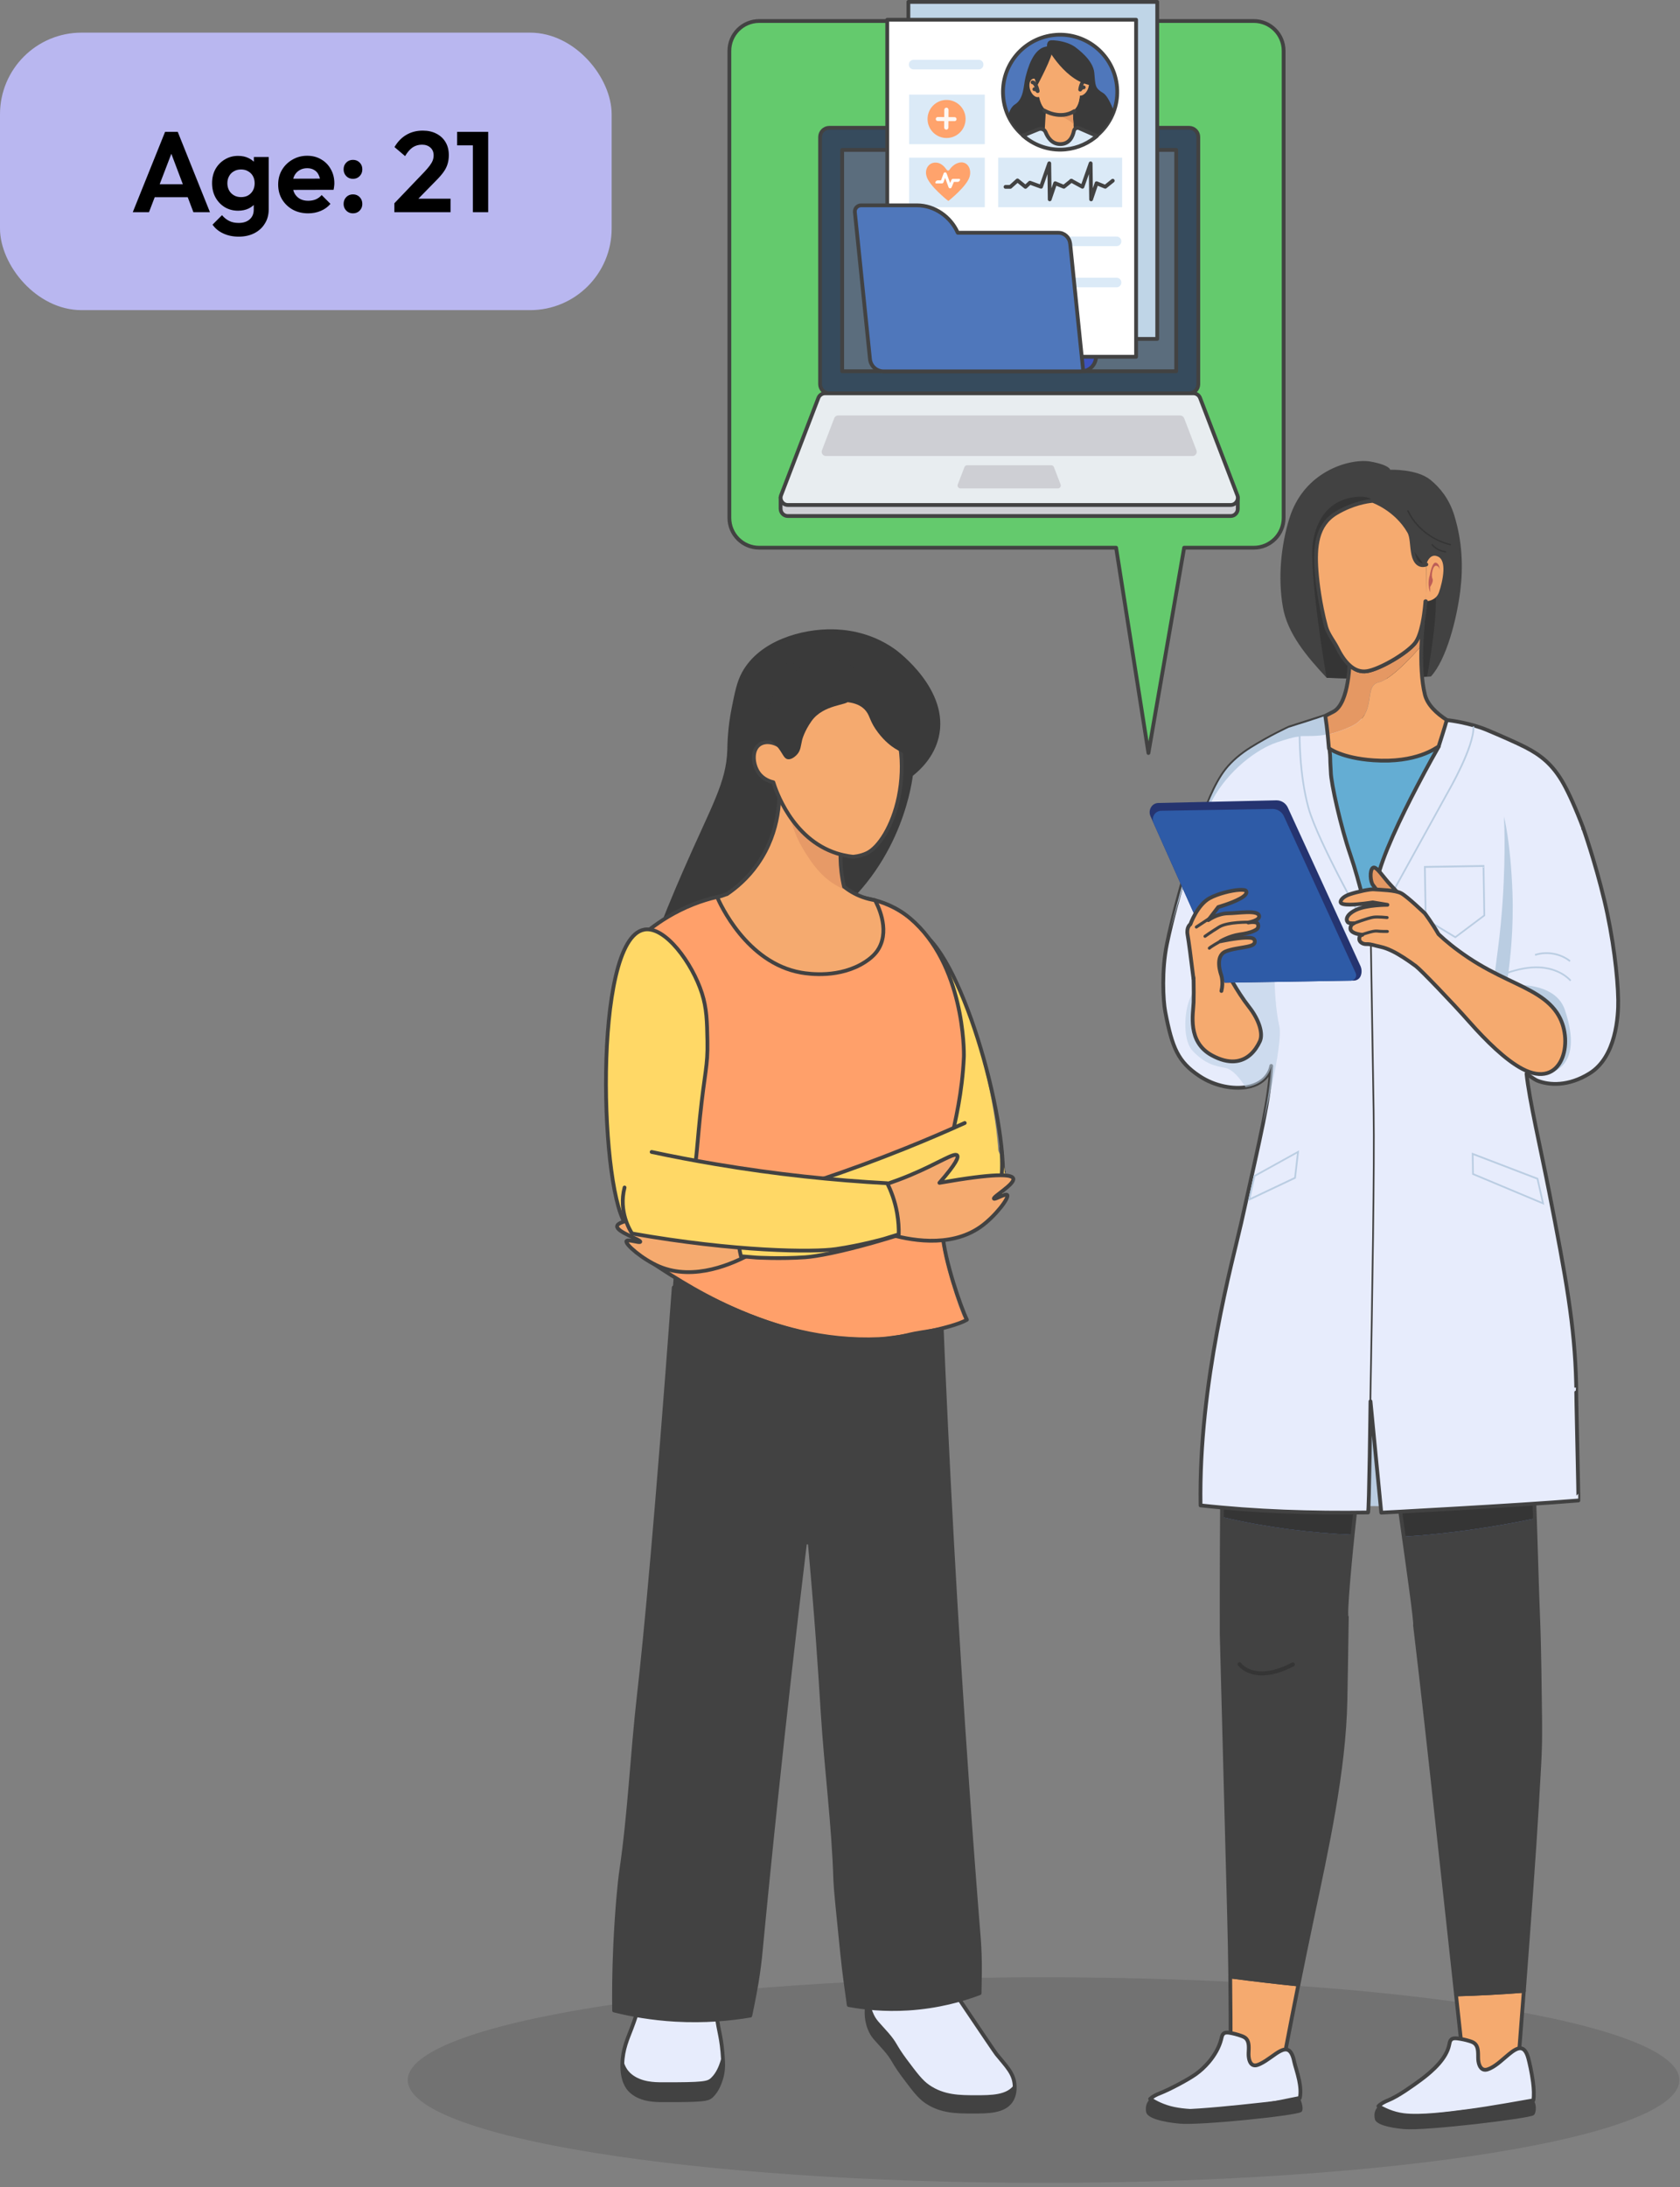
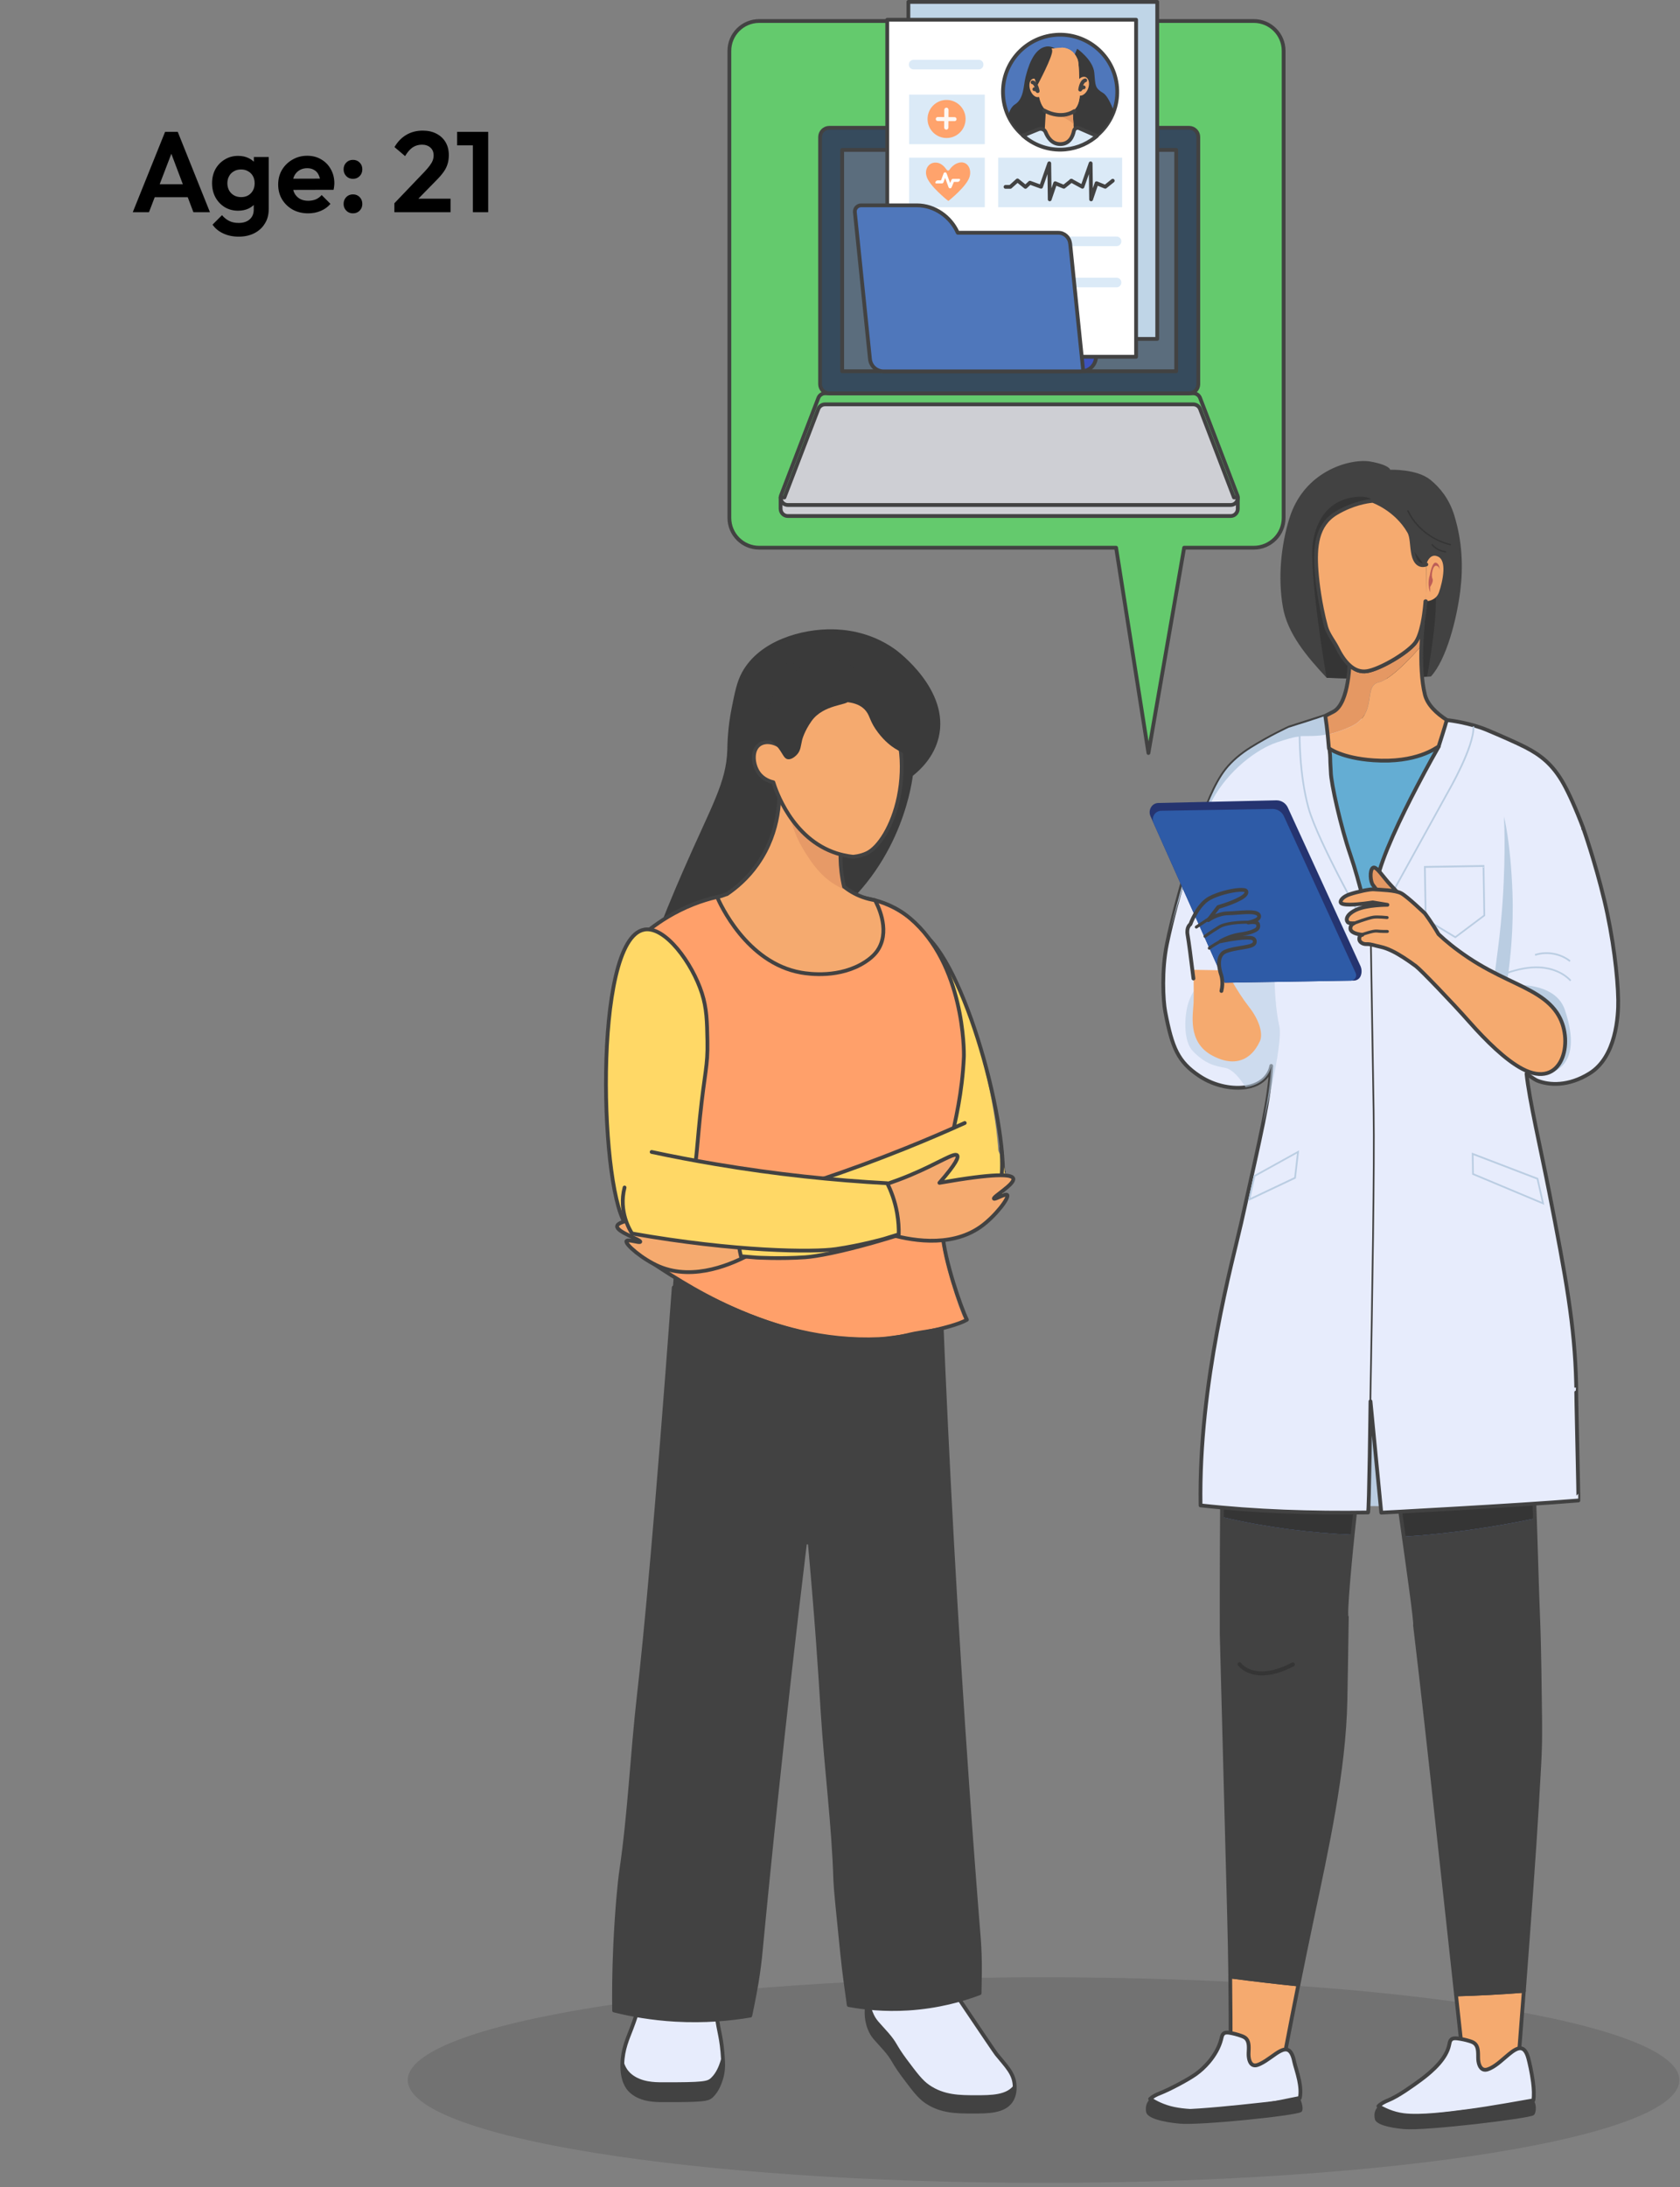
<svg xmlns="http://www.w3.org/2000/svg" width="206" height="268" viewBox="0 0 206 268" fill="none">
  <rect x="0" y="0" width="206" height="268" fill="#808080" stroke="none" />
  <g clip-path="url(#clip0_1931_89)">
    <path opacity="0.11" d="M127.961 267.456C171.018 267.456 205.922 261.818 205.922 254.863C205.922 247.908 171.018 242.27 127.961 242.27C84.904 242.27 50 247.908 50 254.863C50 261.818 84.904 267.456 127.961 267.456Z" fill="black" />
    <path d="M153.748 67.108H145.199L140.82 92.262L136.855 67.108H93.09C91.07 67.108 89.436 65.47 89.436 63.455V6.227C89.436 4.207 91.075 2.574 93.09 2.574H153.743C155.763 2.574 157.397 4.212 157.397 6.227V63.455C157.397 65.475 155.758 67.108 153.743 67.108H153.748Z" fill="#64CA6D" />
    <path d="M153.748 67.108H145.199L140.82 92.262L136.855 67.108H93.09C91.07 67.108 89.436 65.47 89.436 63.455V6.227C89.436 4.207 91.075 2.574 93.09 2.574H153.743C155.763 2.574 157.397 4.212 157.397 6.227V63.455C157.397 65.475 155.758 67.108 153.743 67.108H153.748Z" stroke="#424242" stroke-width="0.465" stroke-linecap="round" stroke-linejoin="round" />
    <path d="M175.458 82.885C177.357 80.828 178.628 75.853 179.06 72.377C179.423 69.454 179.307 66.359 178.325 63.153C177.711 61.142 176.571 59.746 175.402 58.797C173.713 57.424 170.46 57.559 170.46 57.559C170.46 57.559 170.451 57.01 168.11 56.563C166.807 56.312 164.429 56.647 162.255 58.02C160.529 59.108 158.933 60.854 158.113 63.483C157.062 66.857 156.689 70.776 157.299 74.345C157.862 77.654 160.259 80.456 162.674 83.048C166.993 83.22 175.375 82.969 175.458 82.88V82.885Z" fill="#424242" />
    <path d="M174.983 82.885C175.021 82.773 176.515 74.657 175.937 71.995C175.235 68.747 168.449 61.859 168.449 61.859C168.449 61.859 168.687 60.667 166.295 60.886C163.903 61.105 161.659 62.562 161.008 66.308C160.408 69.761 162.609 82.969 162.679 83.048C166.997 83.22 170.679 83.304 174.983 82.88V82.885Z" fill="#353535" />
    <path d="M172.731 62.566C173.089 63.334 173.606 64.041 174.234 64.651C174.862 65.261 175.607 65.768 176.421 66.145C176.882 66.359 177.361 66.527 177.859 66.652C177.971 66.68 177.925 66.838 177.813 66.811C176.905 66.587 176.049 66.206 175.286 65.708C174.523 65.21 173.852 64.591 173.317 63.883C173.015 63.483 172.759 63.06 172.549 62.613C172.503 62.515 172.675 62.468 172.722 62.566H172.731Z" fill="#353535" />
    <path d="M175.686 66.699C176.077 67.15 176.654 67.448 177.273 67.537C177.39 67.55 177.343 67.713 177.227 67.695C176.557 67.602 175.947 67.271 175.528 66.787C175.458 66.704 175.612 66.62 175.682 66.704L175.686 66.699Z" fill="#353535" />
    <path d="M188.005 182.547C182.542 183.552 177.055 183.915 171.568 183.892C171.777 185.381 171.987 186.861 172.187 188.281C177.529 187.931 182.863 187.164 188.136 186.075C188.094 184.883 188.047 183.706 188.005 182.547Z" fill="#353535" />
    <path d="M172.182 188.281C173.015 194.223 173.671 199.101 173.504 199.129C173.732 201.041 173.969 203.07 174.211 205.174C175.119 213.067 176.096 222.021 176.966 230.053C177.306 233.209 177.962 239.189 178.53 244.378C181.313 244.299 184.087 244.15 186.851 243.936C187.419 236.471 188.154 226.512 188.443 221.43C188.796 215.147 188.913 214.44 188.834 209.474C188.796 207.31 188.773 202.493 188.61 198.421C188.452 194.54 188.289 190.249 188.136 186.084C182.863 187.173 177.529 187.936 172.187 188.29L172.182 188.281Z" fill="#2C478A" />
    <path d="M178.53 244.373C179.098 249.562 179.582 253.96 179.582 253.96L186.116 253.439C186.116 253.439 186.437 249.339 186.851 243.931C184.086 244.15 181.313 244.294 178.53 244.373Z" fill="#F5AA6F" />
    <path d="M178.53 244.373C179.098 249.562 179.582 253.96 179.582 253.96L186.116 253.439C186.116 253.439 186.437 249.339 186.851 243.931C184.086 244.15 181.313 244.294 178.53 244.373Z" stroke="#424242" stroke-width="0.465" stroke-linecap="round" stroke-linejoin="round" />
    <path d="M180.652 206.142C180.955 206.128 181.266 206.091 181.592 206.035C184.436 205.532 185.227 204.76 185.259 204.727C185.357 204.629 185.352 204.476 185.259 204.378C185.162 204.28 185.008 204.285 184.91 204.378C184.906 204.383 184.156 205.081 181.504 205.546C178.842 206.016 176.929 204.778 176.91 204.764C176.799 204.69 176.645 204.723 176.571 204.834C176.496 204.946 176.524 205.1 176.64 205.174C176.715 205.225 178.297 206.254 180.652 206.137V206.142Z" fill="#1A3061" />
    <path d="M188.01 257.348C187.107 257.502 182.774 258.298 179.963 258.665C177.45 258.996 174.178 259.41 172.117 259.159C170.744 258.991 169.622 258.419 169.022 258.056C169.329 257.753 169.762 257.525 170.255 257.325C171.456 256.836 173.28 255.524 174.225 254.826C174.923 254.309 175.761 253.625 176.445 252.839C177.036 252.155 177.515 251.396 177.687 250.6C177.739 250.367 177.762 250.107 177.915 249.935C178.106 249.721 178.409 249.73 178.679 249.758C179.2 249.823 179.717 249.93 180.219 250.088C180.461 250.163 180.703 250.251 180.885 250.437C181.276 250.837 181.243 251.522 181.248 252.122C181.248 252.718 181.42 253.444 181.941 253.583C182.23 253.658 182.523 253.523 182.797 253.392C183.556 253.025 184.324 252.266 185.022 251.698C186.05 250.856 186.925 250.419 187.405 252.21C187.526 252.666 187.819 253.9 187.977 255.133C188.079 255.947 188.121 256.762 188.014 257.353L188.01 257.348Z" fill="#E7ECFC" />
    <path d="M188.01 257.348C187.107 257.502 182.774 258.298 179.963 258.665C177.45 258.996 174.178 259.41 172.117 259.159C170.744 258.991 169.622 258.419 169.022 258.056C169.329 257.753 169.762 257.525 170.255 257.325C171.456 256.836 173.28 255.524 174.225 254.826C174.923 254.309 175.761 253.625 176.445 252.839C177.036 252.155 177.515 251.396 177.687 250.6C177.739 250.367 177.762 250.107 177.915 249.935C178.106 249.721 178.409 249.73 178.679 249.758C179.2 249.823 179.717 249.93 180.219 250.088C180.461 250.163 180.703 250.251 180.885 250.437C181.276 250.837 181.243 251.522 181.248 252.122C181.248 252.718 181.42 253.444 181.941 253.583C182.23 253.658 182.523 253.523 182.797 253.392C183.556 253.025 184.324 252.266 185.022 251.698C186.05 250.856 186.925 250.419 187.405 252.21C187.526 252.666 187.819 253.9 187.977 255.133C188.079 255.947 188.121 256.762 188.014 257.353L188.01 257.348Z" stroke="#424242" stroke-width="0.465" stroke-linecap="round" stroke-linejoin="round" />
    <path d="M188.01 257.348C188.191 257.502 188.294 257.828 188.317 258.167C188.345 258.591 188.252 259.033 188.047 259.173C187.437 259.577 174.83 261.113 172.131 260.867C170.218 260.694 168.729 260.285 168.589 259.652C168.431 258.949 168.622 258.447 169.022 258.06C169.622 258.428 170.744 259 172.117 259.163C174.178 259.41 187.112 257.502 188.014 257.353L188.01 257.348Z" fill="#424242" />
    <path d="M150.886 254.514L157.145 253.788C157.145 253.788 158.002 249.176 159.212 243.149C156.433 242.865 153.646 242.535 150.849 242.172C150.937 249.111 150.886 254.514 150.886 254.514Z" fill="#F5AA6F" />
    <path d="M150.886 254.514L157.145 253.788C157.145 253.788 158.002 249.176 159.212 243.149C156.433 242.865 153.646 242.535 150.849 242.172C150.937 249.111 150.886 254.514 150.886 254.514Z" stroke="#424242" stroke-width="0.465" stroke-linecap="round" stroke-linejoin="round" />
    <path d="M166.463 183.31C160.948 182.849 155.438 182.1 149.96 181.323C149.946 182.84 149.937 184.381 149.923 185.898C155.224 187.14 160.58 187.824 165.937 188.052C166.104 186.531 166.286 184.925 166.467 183.306L166.463 183.31Z" fill="#353535" />
    <path d="M149.922 185.902C149.862 193.367 149.806 200.213 149.806 200.232C149.825 200.967 149.853 202 149.885 203.271C150.057 210.028 150.416 223.491 150.714 234.721C150.783 237.281 150.825 239.817 150.858 242.172C153.655 242.535 156.443 242.865 159.221 243.149C159.728 240.627 160.291 237.858 160.882 235.08C162.688 226.554 164.819 216.93 164.982 208.329C165.015 206.719 165.038 205.151 165.066 203.624C165.099 201.716 165.127 199.878 165.15 198.119C164.88 198.165 165.322 193.66 165.941 188.052C160.584 187.824 155.233 187.14 149.927 185.898L149.922 185.902Z" fill="#2C478A" />
    <path d="M172.182 188.281C173.015 194.223 173.671 199.101 173.504 199.129C173.732 201.041 173.969 203.07 174.211 205.174C175.119 213.067 176.096 222.021 176.966 230.053C177.306 233.209 177.962 239.189 178.53 244.378C181.313 244.299 184.087 244.15 186.851 243.936C187.419 236.471 188.154 226.512 188.443 221.43C188.796 215.147 188.913 214.44 188.834 209.474C188.796 207.31 188.773 202.493 188.61 198.421C188.452 194.54 188.289 190.249 188.136 186.084C182.863 187.173 177.529 187.936 172.187 188.29L172.182 188.281Z" fill="#424242" />
    <path d="M171.703 185.251C172.536 191.194 173.671 199.101 173.508 199.124C173.736 201.037 173.974 203.066 174.216 205.169C175.123 213.062 176.101 222.016 176.971 230.049C177.311 233.204 177.967 239.184 178.534 244.373C181.317 244.294 184.091 244.145 186.856 243.931C187.423 236.466 188.159 226.507 188.447 221.425C188.801 215.143 188.917 214.435 188.838 209.469C188.801 207.305 188.778 202.489 188.615 198.417C188.456 194.535 188.303 188.546 188.149 184.381" stroke="#424242" stroke-width="0.465" stroke-linecap="round" stroke-linejoin="round" />
    <path d="M149.922 185.902C149.862 193.367 149.806 200.213 149.806 200.232C149.825 200.967 149.853 202 149.885 203.271C150.057 210.028 150.416 223.491 150.714 234.721C150.783 237.281 150.825 239.817 150.858 242.172C153.655 242.535 156.443 242.865 159.221 243.149C159.728 240.627 160.291 237.858 160.882 235.08C162.688 226.554 164.819 216.93 164.982 208.329C165.015 206.719 165.038 205.151 165.066 203.624C165.099 201.716 165.127 199.878 165.15 198.119C164.88 198.165 165.322 193.66 165.941 188.052C160.584 187.824 155.233 187.14 149.927 185.898L149.922 185.902Z" fill="#424242" />
    <path d="M149.843 184.841C149.783 192.306 149.802 200.213 149.802 200.236C149.82 200.972 149.848 202.005 149.881 203.275C150.053 210.033 150.411 223.496 150.709 234.726C150.779 237.285 150.821 239.822 150.853 242.177C153.65 242.54 156.438 242.87 159.216 243.154C159.724 240.632 160.287 237.863 160.878 235.084C162.683 226.558 164.815 216.934 164.978 208.334C165.01 206.724 165.034 205.155 165.061 203.629C165.094 201.721 165.122 199.883 165.145 198.123C164.875 198.17 165.518 191.064 166.137 185.46" stroke="#424242" stroke-width="0.465" stroke-linecap="round" stroke-linejoin="round" />
    <path d="M155.4 205.244C156.289 205.141 157.369 204.825 158.653 204.155C158.77 204.094 158.812 203.945 158.746 203.824C158.677 203.703 158.528 203.657 158.411 203.717C153.916 206.054 152.264 203.866 152.198 203.773C152.119 203.661 151.966 203.629 151.854 203.703C151.747 203.778 151.719 203.927 151.803 204.043C151.859 204.122 152.897 205.537 155.405 205.244H155.4Z" fill="#353535" />
    <path d="M159.384 257.055C158.919 257.12 156.098 257.79 152.762 258.251C149.797 258.656 146.428 258.898 143.961 258.391C142.653 258.125 141.588 257.562 141.029 257.171C141.341 256.878 141.769 256.655 142.253 256.469C143.431 256.008 145.697 254.807 146.642 254.128C147.191 253.732 147.754 253.22 148.247 252.634C148.922 251.829 149.481 250.884 149.737 249.883C149.797 249.646 149.834 249.386 149.988 249.218C150.179 249.009 150.477 249.023 150.733 249.064C151.231 249.148 151.724 249.274 152.203 249.446C152.431 249.53 152.664 249.623 152.831 249.818C153.19 250.237 153.129 250.931 153.101 251.536C153.078 252.141 153.204 252.881 153.702 253.039C153.976 253.127 154.269 252.997 154.535 252.871C155.428 252.452 156.285 251.657 157.001 251.298C157.765 250.917 158.37 251.028 158.695 252.615C158.784 253.053 159.091 253.918 159.291 254.863C159.445 255.603 159.528 256.39 159.384 257.055Z" fill="#E7ECFC" />
    <path d="M159.384 257.055C158.919 257.12 156.098 257.79 152.762 258.251C149.797 258.656 146.428 258.898 143.961 258.391C142.653 258.125 141.588 257.562 141.029 257.171C141.341 256.878 141.769 256.655 142.253 256.469C143.431 256.008 145.697 254.807 146.642 254.128C147.191 253.732 147.754 253.22 148.247 252.634C148.922 251.829 149.481 250.884 149.737 249.883C149.797 249.646 149.834 249.386 149.988 249.218C150.179 249.009 150.477 249.023 150.733 249.064C151.231 249.148 151.724 249.274 152.203 249.446C152.431 249.53 152.664 249.623 152.831 249.818C153.19 250.237 153.129 250.931 153.101 251.536C153.078 252.141 153.204 252.881 153.702 253.039C153.976 253.127 154.269 252.997 154.535 252.871C155.428 252.452 156.285 251.657 157.001 251.298C157.765 250.917 158.37 251.028 158.695 252.615C158.784 253.053 159.091 253.918 159.291 254.863C159.445 255.603 159.528 256.39 159.384 257.055Z" fill="#E7ECFC" />
    <path d="M159.384 257.055C158.919 257.12 156.098 257.79 152.762 258.251C149.797 258.656 146.428 258.898 143.961 258.391C142.653 258.125 141.588 257.562 141.029 257.171C141.341 256.878 141.769 256.655 142.253 256.469C143.431 256.008 145.697 254.807 146.642 254.128C147.191 253.732 147.754 253.22 148.247 252.634C148.922 251.829 149.481 250.884 149.737 249.883C149.797 249.646 149.834 249.386 149.988 249.218C150.179 249.009 150.477 249.023 150.733 249.064C151.231 249.148 151.724 249.274 152.203 249.446C152.431 249.53 152.664 249.623 152.831 249.818C153.19 250.237 153.129 250.931 153.101 251.536C153.078 252.141 153.204 252.881 153.702 253.039C153.976 253.127 154.269 252.997 154.535 252.871C155.428 252.452 156.285 251.657 157.001 251.298C157.765 250.917 158.37 251.028 158.695 252.615C158.784 253.053 159.091 253.918 159.291 254.863C159.445 255.603 159.528 256.39 159.384 257.055Z" stroke="#424242" stroke-width="0.465" stroke-linecap="round" stroke-linejoin="round" />
    <path d="M159.384 257.055C159.607 257.553 159.924 258.54 159.551 258.777C158.835 259.238 147.144 260.429 144.678 260.206C142.476 260.01 140.661 259.517 140.536 258.777C140.419 258.06 140.624 257.553 141.029 257.176C141.588 257.567 142.644 258.181 143.961 258.395C145.939 258.712 158.509 257.185 159.384 257.06V257.055Z" fill="#424242" />
    <path d="M167.803 184.534L169.827 184.548L169.18 178.284L168.194 168.646L167.928 179.299L167.803 184.534Z" fill="#BACDE2" />
    <path d="M193.534 183.845C193.576 183.845 193.236 170.019 193.278 170.019C193.278 169.842 193.273 169.665 193.268 169.488C193.082 162.335 192.026 156.602 189.918 145.851C188.931 140.83 187.507 134.71 187.181 131.555C187.181 131.555 188.135 132.262 188.498 132.406C190.001 133.002 192.342 133.109 194.902 131.527C198.183 129.498 198.453 124.476 198.42 122.512C198.374 119.622 197.801 114.824 196.731 110.343C195.586 105.568 194.167 101.565 194.167 101.565L194.125 101.542H194.167C193.226 99.062 192.393 97.228 191.737 96.051C190.378 93.607 188.819 92.467 187.046 91.56C185.929 90.987 184.068 90.173 182.35 89.451C180.228 88.558 177.655 88.255 177.655 88.255L167.207 87.813L158.746 89.149H158.09C158.09 89.149 155.712 90.238 153.357 91.713C152.263 92.402 151.17 93.277 150.323 94.361C148.982 96.083 147.824 99.057 147.005 101.579C146.921 101.831 146.846 102.077 146.772 102.319H146.856L146.786 102.343C146.786 102.343 144.343 109.579 143.081 115.69C142.434 118.831 142.607 122.531 142.886 123.988C143.733 128.418 144.468 130.098 147.032 131.815C149.029 133.156 151.267 133.435 152.738 133.216C152.771 133.212 152.803 133.207 152.836 133.202C155.563 132.746 155.861 130.731 155.879 130.605C155.749 132.742 155.474 134.664 154.883 137.609C154.32 140.406 153.473 144.134 152.194 149.854C151.165 154.442 146.963 169.372 147.209 184.45C154.046 185.204 160.906 185.418 167.747 185.321C167.882 185.321 168.049 171.699 168.049 171.699L169.371 185.344C169.371 185.344 186.274 184.45 193.538 183.85L193.534 183.845Z" fill="#E7ECFC" />
    <path d="M193.534 183.845C193.576 183.845 193.236 170.019 193.278 170.019C193.278 169.842 193.273 169.665 193.268 169.488C193.082 162.335 192.026 156.602 189.918 145.851C188.931 140.83 187.507 134.71 187.181 131.555C187.181 131.555 188.135 132.262 188.498 132.406C190.001 133.002 192.342 133.109 194.902 131.527C198.183 129.498 198.453 124.476 198.42 122.512C198.374 119.622 197.801 114.824 196.731 110.343C195.586 105.568 194.167 101.565 194.167 101.565L194.125 101.542H194.167C193.226 99.062 192.393 97.228 191.737 96.051C190.378 93.607 188.819 92.467 187.046 91.56C185.929 90.987 184.068 90.173 182.35 89.451C180.228 88.558 177.655 88.255 177.655 88.255L167.207 87.813L162.371 87.767L158.09 89.144C158.09 89.144 155.712 90.233 153.357 91.713C152.263 92.402 151.17 93.277 150.323 94.361C148.982 96.083 147.824 99.057 147.005 101.579C146.921 101.831 146.846 102.077 146.772 102.319H146.856L146.786 102.343C146.786 102.343 144.343 109.579 143.081 115.69C142.434 118.831 142.607 122.531 142.886 123.988C143.733 128.418 144.468 130.098 147.032 131.815C149.029 133.156 151.267 133.435 152.738 133.216C152.771 133.212 152.803 133.207 152.836 133.202C155.563 132.746 155.861 130.731 155.879 130.605C155.749 132.742 155.474 134.664 154.883 137.609C154.32 140.406 153.473 144.134 152.194 149.854C151.165 154.442 146.963 169.372 147.209 184.45C154.046 185.204 160.906 185.418 167.747 185.321C167.882 185.321 168.049 171.699 168.049 171.699L169.371 185.344C169.371 185.344 186.274 184.45 193.538 183.85L193.534 183.845Z" stroke="#424242" stroke-width="0.465" stroke-linecap="round" stroke-linejoin="round" />
    <g opacity="0.56">
      <path d="M156.871 125.728C157.373 127.957 154.879 137.609 154.879 137.609C155.47 134.664 155.744 132.742 155.875 130.605C155.856 130.731 155.558 132.746 152.831 133.202C152.799 133.207 152.766 133.212 152.733 133.216C151.984 132.025 151.109 131.015 150.253 130.847C149.001 130.601 147.861 130.429 146.269 128.795C145.166 127.664 145.19 124.937 145.613 123.234C146.144 121.112 148.038 118.845 150.127 118.924C151.486 118.975 152.808 119.334 153.464 119.66C155.126 120.493 154.181 119.185 153.864 115.955C153.683 114.112 154.111 110.245 154.576 107.066C154.925 104.665 155.288 102.654 155.423 102.198C155.423 102.189 155.428 102.18 155.433 102.175H155.395L156.531 98.457L156.256 102.161H156.14L156.149 102.189C156.149 102.189 155.786 104.94 155.596 107.723C155.47 109.565 155.414 111.422 155.596 112.497C156.038 115.197 161.413 117.091 161.413 117.091C161.413 117.091 157.378 116.63 156.708 115.913C156.275 115.457 155.973 121.759 156.871 125.733V125.728Z" fill="#BACDE2" />
    </g>
    <path d="M184.468 101.719C184.468 101.719 184.687 108.504 183.7 116.085C183.216 119.809 183.151 120.218 182.923 123.322C182.746 125.724 184.505 129.502 184.505 129.502L189.336 131.611C189.336 131.611 191.323 131.55 192.208 129.651C192.743 128.497 192.868 126.659 191.886 123.741C191.556 122.754 190.904 122.075 190.123 121.614C187.926 120.316 184.715 120.725 184.715 120.725C184.715 120.725 185.11 118.613 185.338 115.448C185.464 113.665 185.539 111.553 185.455 109.296C185.222 103.027 184.412 100.044 184.412 100.044L184.473 101.719H184.468Z" fill="#BACDE2" />
    <path d="M167.97 114.619L167.877 114.457C167.812 114.345 161.538 103.287 160.352 99.043C159.165 94.794 159.253 89.805 159.253 89.754H159.463C159.463 89.81 159.374 94.771 160.552 98.987C161.655 102.924 167.179 112.791 167.965 114.187L177.459 96.991C177.492 96.935 180.689 91.42 180.568 89.019L180.777 89.009C180.898 91.471 177.771 96.865 177.641 97.093L167.965 114.619H167.97Z" fill="#BACDE2" />
    <path d="M178.455 114.959L174.713 112.693L174.606 106.112L182.011 105.991L182.113 112.213L178.46 114.955L178.455 114.959ZM174.923 112.576L178.446 114.708L181.899 112.116L181.801 106.215L174.821 106.331L174.923 112.581V112.576Z" fill="#BACDE2" />
    <path d="M189.355 147.625L180.513 143.92L180.471 141.226L188.615 144.344L189.355 147.62V147.625ZM180.722 143.78L189.062 147.271L188.433 144.506L180.685 141.537L180.722 143.78Z" fill="#BACDE2" />
    <path d="M153.036 147.159L153.734 144.022L159.296 140.946L158.895 144.39L153.036 147.164V147.159ZM153.92 144.162L153.334 146.782L158.695 144.246L159.035 141.328L153.916 144.162H153.92Z" fill="#BACDE2" />
    <path d="M168.18 114.368H167.97L168.328 136.153C168.44 142.924 168.161 158.691 167.928 171.62C167.998 171.62 168.068 171.62 168.138 171.615C168.37 158.687 168.645 142.92 168.538 136.148L168.18 114.364V114.368Z" fill="#424242" />
    <path d="M192.51 120.223C191.635 119.287 190.267 118.706 188.759 118.636C187.554 118.575 186.241 118.808 184.631 119.366C184.324 119.473 183.966 119.632 183.9 119.939L183.691 119.897C183.775 119.487 184.198 119.292 184.561 119.171C186.199 118.603 187.535 118.37 188.768 118.426C190.332 118.501 191.756 119.106 192.664 120.083L192.51 120.227V120.223Z" fill="#BACDE2" />
    <path d="M192.445 117.845C191.296 116.932 189.648 116.639 188.257 117.105L188.191 116.905C189.653 116.421 191.375 116.723 192.58 117.682L192.45 117.849L192.445 117.845Z" fill="#BACDE2" />
    <path d="M162.819 89.963C162.735 89.14 162.786 88.456 162.656 87.632C162.009 87.953 158.346 89.042 158.128 89.135H158.086C158.086 89.135 155.708 90.224 153.353 91.704C152.259 92.393 151.165 93.268 150.318 94.352C148.978 96.074 147.819 99.048 147 101.57C146.916 101.821 146.842 102.068 146.768 102.31C146.768 102.31 145.995 104.693 145.651 105.917C145.176 107.601 143.473 113.94 143.473 113.94C143.473 113.94 147.531 100.076 148.662 98.005C150.64 94.366 154.116 91.788 156.559 90.964C159.007 90.14 159.366 90.257 159.366 90.257L159.338 90.21C160.157 90.145 161.548 90.271 162.814 89.963H162.819Z" fill="#BACDE2" />
    <path d="M169.381 93.072C166.425 92.597 162.972 91.681 162.972 91.681C162.972 91.681 163.107 91.904 163.121 93.398C163.121 93.505 163.182 94.51 163.186 94.613C163.196 95.911 164.41 101.337 165.578 104.721C166.746 108.104 167.808 112.935 167.808 112.935C167.808 112.935 167.808 112.87 168.85 107.839C169.441 104.977 171.81 100.072 173.746 96.367C175.068 93.835 176.184 91.867 176.394 91.508L176.408 91.457C176.11 91.606 172.219 93.524 169.385 93.067L169.381 93.072Z" fill="#64ADD3" />
    <path d="M169.381 93.072C166.425 92.597 162.972 91.681 162.972 91.681C162.972 91.681 163.107 91.904 163.121 93.398C163.121 93.505 163.182 94.51 163.186 94.613C163.196 95.911 164.41 101.337 165.578 104.721C166.746 108.104 167.808 112.935 167.808 112.935C167.808 112.935 167.808 112.87 168.85 107.839C169.441 104.977 171.81 100.072 173.746 96.367C175.068 93.835 176.184 91.867 176.394 91.508L176.408 91.457C176.11 91.606 172.219 93.524 169.385 93.067L169.381 93.072Z" stroke="#424242" stroke-width="0.465" stroke-linecap="round" stroke-linejoin="round" />
    <path d="M177.408 88.218C177.106 89.307 176.743 90.373 176.408 91.462C176.11 91.611 173.713 93.528 168.403 93.156C164.475 92.881 162.954 91.676 162.954 91.676C162.954 91.676 162.861 90.564 162.805 90.005C163.721 89.787 164.699 89.47 165.657 89.023C168.999 87.46 167.082 84.058 169.059 83.602C170.549 83.262 173.118 80.479 174.3 79.12C174.235 81.065 174.3 83.392 174.737 85.133C175.044 86.352 176.129 87.385 177.413 88.214L177.408 88.218Z" fill="#F5AA6F" />
    <path d="M174.472 76.332C174.462 76.3 174.458 76.267 174.448 76.235C174.248 77.231 173.946 78.268 173.485 78.822C172.424 80.107 169.208 81.968 167.644 82.233C166.83 82.373 166.104 82.085 165.466 81.503C165.397 82.713 165.197 84.49 164.638 85.775C164.359 86.413 163.996 86.929 163.512 87.19C163.186 87.362 162.846 87.539 162.502 87.711C162.623 88.474 162.716 89.242 162.795 90.005C163.712 89.787 164.694 89.47 165.648 89.023C168.989 87.46 167.072 84.058 169.05 83.602C170.539 83.262 173.108 80.479 174.29 79.12C174.327 78.003 174.402 77.012 174.472 76.337V76.332Z" fill="#E59863" />
    <path d="M165.369 82.499C165.369 82.499 165.494 82.922 166.155 83.118C166.672 83.271 167.519 83.281 168.887 82.834C169.906 82.499 171.139 81.493 171.893 80.805C173.443 79.39 174.365 77.696 174.365 77.696L174.472 76.337C174.472 76.337 174.448 76.374 174.411 76.444C174.211 77.375 173.652 78.171 173.224 78.687C172.163 79.972 169.213 81.968 167.654 82.238C166.839 82.378 166.113 82.089 165.476 81.507C165.476 81.507 165.476 81.507 165.471 81.503L165.378 82.503L165.369 82.499Z" fill="#E59863" />
    <path d="M174.295 79.12C174.332 78.003 174.407 77.012 174.477 76.337C174.467 76.304 174.463 76.272 174.453 76.235C174.253 77.231 173.951 78.268 173.49 78.822C172.429 80.107 169.213 81.968 167.649 82.233C166.835 82.373 166.109 82.085 165.471 81.503C165.402 82.713 165.201 84.49 164.643 85.775C164.364 86.417 164.001 86.929 163.517 87.19C163.191 87.362 162.851 87.539 162.507 87.711C162.628 88.474 162.721 89.242 162.8 90.005C162.856 90.564 162.949 91.676 162.949 91.676C162.949 91.676 164.471 92.881 168.399 93.156C173.709 93.528 176.105 91.615 176.403 91.462C176.743 90.373 177.101 89.307 177.404 88.218C176.119 87.385 175.04 86.352 174.728 85.137C174.286 83.397 174.225 81.065 174.29 79.125" stroke="#424242" stroke-width="0.465" stroke-linecap="round" stroke-linejoin="round" />
    <path d="M163.842 62.883C165.867 61.673 167.686 61.421 168.189 61.375C168.277 61.366 168.328 61.366 168.328 61.366C168.328 61.366 171.172 62.343 172.782 65.149C173.164 65.819 173.071 66.945 173.308 67.974C173.708 69.715 174.89 69.156 174.89 69.156L174.844 73.68C174.807 73.68 174.783 73.68 174.783 73.68C174.783 73.68 174.709 74.927 174.448 76.235C174.434 76.304 174.42 76.374 174.406 76.444C174.206 77.375 173.913 78.31 173.49 78.827C172.429 80.111 169.213 81.973 167.649 82.238C166.835 82.378 166.109 82.089 165.471 81.507C165.471 81.507 165.471 81.507 165.466 81.503C164.885 80.972 164.377 80.2 163.931 79.287C163.656 78.724 162.851 77.687 162.614 76.835C162.423 76.156 162.251 75.415 162.097 74.648C161.976 74.047 161.864 73.438 161.771 72.828C161.618 71.841 161.501 70.869 161.436 69.984C161.208 66.974 161.464 64.316 163.847 62.892L163.842 62.883Z" fill="#F5AA6F" />
    <path d="M174.844 73.675C175.1 73.666 176.1 73.563 176.449 72.563C176.668 71.939 176.947 70.887 176.989 69.961C177.022 69.179 176.882 68.491 176.38 68.221C175.863 67.946 175.505 68.137 175.267 68.416C175.002 68.728 174.89 69.151 174.89 69.151L174.844 73.675Z" fill="#F5AA6F" />
    <path d="M175.333 70.413C175.333 70.413 175.607 68.779 176.091 68.951C176.575 69.124 176.529 69.85 176.529 69.85C176.529 69.85 176.52 69.365 176.101 69.314C175.677 69.263 175.459 70.529 175.645 70.887C175.831 71.246 175.361 71.916 175.361 71.916L175.37 72.577C175.37 72.577 175.212 72.228 175.175 71.688C175.151 71.329 175.175 70.887 175.338 70.408L175.333 70.413Z" fill="#BD5E57" />
    <path d="M174.844 73.675C174.807 73.675 174.783 73.675 174.783 73.675C174.783 73.675 174.709 74.922 174.448 76.23C174.434 76.3 174.42 76.37 174.406 76.439C174.206 77.37 173.913 78.306 173.49 78.822C172.429 80.107 169.213 81.968 167.649 82.233C166.835 82.373 166.109 82.085 165.471 81.503C165.471 81.503 165.471 81.503 165.466 81.498C164.885 80.968 164.377 80.195 163.931 79.283C163.656 78.72 162.851 77.682 162.614 76.83C162.423 76.151 162.251 75.411 162.097 74.643C161.976 74.043 161.864 73.433 161.771 72.823C161.618 71.837 161.501 70.864 161.436 69.98C161.208 66.969 161.464 64.311 163.847 62.887C165.871 61.677 167.691 61.426 168.194 61.38C168.282 61.37 168.333 61.37 168.333 61.37C168.333 61.37 171.177 62.347 172.787 65.154C173.168 65.824 173.075 66.95 173.313 67.979C173.713 69.719 174.895 69.161 174.895 69.161" stroke="#424242" stroke-width="0.465" stroke-linecap="round" stroke-linejoin="round" />
    <path d="M173.746 112.106C173.746 112.106 171.573 109.537 170.577 108.5C169.576 107.457 168.734 106.01 168.329 106.34C167.924 106.671 168.031 108.053 168.361 108.453C168.696 108.853 170.121 110.864 170.121 110.864C170.121 110.864 169.827 112.981 171.405 114.261C172.983 115.536 174.863 115.504 174.863 115.504L173.741 112.106H173.746Z" fill="#E59863" />
    <path d="M173.746 112.106C173.746 112.106 171.573 109.537 170.577 108.5C169.576 107.457 168.734 106.01 168.329 106.34C167.924 106.671 168.031 108.053 168.361 108.453C168.696 108.853 170.121 110.864 170.121 110.864C170.121 110.864 169.827 112.981 171.405 114.261C172.983 115.536 174.863 115.504 174.863 115.504L173.741 112.106H173.746Z" stroke="#424242" stroke-width="0.465" stroke-linecap="round" stroke-linejoin="round" />
    <path d="M191.128 124.448C189.899 122.326 187.651 121.34 184.878 120.009C183.379 119.287 181.732 118.468 180.005 117.309C178.432 116.253 177.259 115.285 176.389 114.457C175.556 113.014 174.728 111.925 174.728 111.925C174.728 111.925 172.564 109.845 171.819 109.449C171.074 109.053 169.264 109.035 168.445 108.965C167.984 108.928 166.472 109.249 165.494 109.579C164.74 109.831 164.349 110.268 164.387 110.547C164.419 110.766 164.885 110.841 165.485 110.841C166.648 110.841 168.319 110.566 168.319 110.566L170.125 110.864C170.125 110.864 167.635 110.85 166.299 111.473C165.122 112.023 164.996 112.656 165.248 112.977C165.359 113.121 165.68 113.144 166.006 113.13C165.792 113.223 165.615 113.396 165.587 113.703C165.536 114.294 166.509 114.48 167.049 114.54C166.858 114.568 166.667 114.689 166.672 115.066C166.676 115.387 167.039 115.699 167.565 115.681C168.128 115.662 168.501 115.848 169.264 116.006C170.148 116.188 171.121 116.695 172.084 117.314C172.601 117.644 173.113 118.007 173.606 118.37C174.178 118.789 178.055 122.815 180.168 125.207C182.239 127.548 184.603 129.87 186.646 130.954C191.556 133.551 193.022 127.725 191.128 124.453V124.448Z" fill="#F5AA6F" />
    <path d="M191.128 124.448C189.899 122.326 187.651 121.34 184.878 120.009C183.379 119.287 181.732 118.468 180.005 117.309C178.432 116.253 177.259 115.285 176.389 114.457C175.556 113.014 174.728 111.925 174.728 111.925C174.728 111.925 172.564 109.845 171.819 109.449C171.074 109.053 169.264 109.035 168.445 108.965C167.984 108.928 166.472 109.249 165.494 109.579C164.74 109.831 164.349 110.268 164.387 110.547C164.419 110.766 164.885 110.841 165.485 110.841C166.648 110.841 168.319 110.566 168.319 110.566L170.125 110.864C170.125 110.864 167.635 110.85 166.299 111.473C165.122 112.023 164.996 112.656 165.248 112.977C165.359 113.121 165.68 113.144 166.006 113.13C165.792 113.223 165.615 113.396 165.587 113.703C165.536 114.294 166.509 114.48 167.049 114.54C166.858 114.568 166.667 114.689 166.672 115.066C166.676 115.387 167.039 115.699 167.565 115.681C168.128 115.662 168.501 115.848 169.264 116.006C170.148 116.188 171.121 116.695 172.084 117.314C172.601 117.644 173.113 118.007 173.606 118.37C174.178 118.789 178.055 122.815 180.168 125.207C182.239 127.548 184.603 129.87 186.646 130.954C191.556 133.551 193.022 127.725 191.128 124.453V124.448Z" stroke="#424242" stroke-width="0.465" stroke-linecap="round" stroke-linejoin="round" />
    <path d="M165.983 113.335C165.983 113.335 166.025 113.335 166.048 113.321C166.067 113.316 167.752 112.665 168.422 112.567C168.957 112.493 170.06 112.609 170.069 112.609C170.172 112.618 170.26 112.549 170.274 112.446C170.283 112.344 170.213 112.255 170.111 112.241C170.065 112.237 168.952 112.116 168.371 112.199C167.658 112.302 165.988 112.944 165.913 112.972C165.82 113.009 165.774 113.116 165.806 113.209C165.834 113.284 165.904 113.33 165.983 113.326V113.335Z" fill="#424242" />
    <path d="M166.951 114.713C166.951 114.713 166.993 114.713 167.012 114.703C167.389 114.564 168.455 114.21 168.822 114.261C169.325 114.326 170.088 114.312 170.121 114.312C170.223 114.312 170.302 114.229 170.302 114.126C170.302 114.024 170.218 113.945 170.116 113.945C170.107 113.945 169.348 113.959 168.873 113.898C168.347 113.833 167.04 114.308 166.891 114.364C166.793 114.401 166.747 114.503 166.784 114.601C166.812 114.675 166.882 114.722 166.961 114.722L166.951 114.713Z" fill="#424242" />
    <path d="M146.325 118.827C146.325 118.827 146.409 121.409 146.358 122.82C146.307 124.23 145.553 127.655 148.606 129.312C150.709 130.452 152.264 130.159 153.329 129.209C153.813 128.776 154.195 128.213 154.484 127.585C154.902 126.673 154.423 124.988 153.157 123.378C151.617 121.419 150.351 118.896 150.351 118.896L146.321 118.827H146.325Z" fill="#F5AA6F" />
-     <path d="M146.325 118.827C146.325 118.827 146.409 121.409 146.358 122.82C146.307 124.23 145.553 127.655 148.606 129.312C150.709 130.452 152.264 130.159 153.329 129.209C153.813 128.776 154.195 128.213 154.484 127.585C154.902 126.673 154.423 124.988 153.157 123.378C151.617 121.419 150.351 118.896 150.351 118.896L146.321 118.827H146.325Z" stroke="#424242" stroke-width="0.465" stroke-linecap="round" stroke-linejoin="round" />
    <path d="M141.211 98.801C140.95 99.145 140.894 99.606 141.071 100.006L150.179 120.409L166.016 120.148C166.393 120.144 166.728 119.902 166.858 119.548C167.002 119.157 166.984 118.724 166.812 118.347L157.913 98.95C157.657 98.396 157.099 98.047 156.494 98.061L142.025 98.387C141.704 98.396 141.406 98.545 141.211 98.801Z" fill="#253470" />
    <path d="M141.439 100.821L150.183 120.409L165.634 120.158C166.113 120.148 166.43 119.65 166.23 119.217L157.429 100.006C157.178 99.457 156.624 99.108 156.019 99.118L142.393 99.341C141.634 99.355 141.136 100.137 141.448 100.825L141.439 100.821Z" fill="#2E5BA7" />
-     <path d="M145.967 113.247C145.967 113.247 146.809 110.859 148.34 110.04C149.383 109.486 150.97 109.095 151.952 109.03C152.413 109.002 152.738 109.044 152.808 109.175C152.966 109.477 152.599 109.807 152.05 110.105C151.03 110.668 149.388 111.129 149.388 111.129L148.164 112.735C148.164 112.735 149.253 111.925 150.574 111.902C151.207 111.892 152.105 111.785 152.873 111.767C153.711 111.743 154.339 111.827 154.4 112.237C154.479 112.791 153.073 113.028 153.073 113.028C153.073 113.028 154.186 112.805 154.269 113.27C154.349 113.703 154.204 113.847 153.739 114.061C153.273 114.275 152.636 114.405 152.012 114.494C150.765 114.671 149.676 115.322 149.676 115.322C149.676 115.322 151.491 114.922 152.789 114.885C153.478 114.866 153.804 114.955 153.86 115.252C153.934 115.653 153.65 115.839 152.952 115.983C152.129 116.155 151.03 116.262 150.281 116.579C148.894 117.156 149.741 119.436 149.741 119.436C149.741 119.436 150.048 120.302 149.774 121.414C149.499 122.526 148.554 123.178 148.554 123.178C148.554 123.178 147.824 123.429 146.902 120.832C145.976 118.236 145.785 115.467 145.623 114.522C145.46 113.572 145.967 113.251 145.967 113.251V113.247Z" fill="#F5AA6F" />
    <path d="M146.339 119.892C146.032 117.365 145.781 115.467 145.618 114.522C145.455 113.572 145.962 113.251 145.962 113.251C145.962 113.251 146.804 110.864 148.336 110.045C149.378 109.491 150.965 109.1 151.947 109.035C152.408 109.007 152.733 109.049 152.803 109.179C152.961 109.482 152.594 109.812 152.045 110.11C151.025 110.673 149.383 111.134 149.383 111.134L148.159 112.739C148.159 112.739 149.248 111.93 150.569 111.906C151.202 111.897 152.1 111.79 152.868 111.771C153.706 111.748 154.334 111.832 154.395 112.241C154.474 112.795 153.068 113.033 153.068 113.033C153.068 113.033 154.181 112.809 154.265 113.275C154.344 113.707 154.199 113.852 153.734 114.066C153.269 114.28 152.631 114.41 152.007 114.499C150.76 114.675 149.671 115.327 149.671 115.327C149.671 115.327 151.486 114.927 152.785 114.889C153.473 114.871 153.799 114.959 153.855 115.257C153.929 115.657 153.646 115.843 152.947 115.988C152.124 116.16 151.025 116.267 150.276 116.583C148.889 117.161 149.736 119.441 149.736 119.441C149.736 119.441 150.043 120.306 149.769 121.419" stroke="#424242" stroke-width="0.465" stroke-linecap="round" stroke-linejoin="round" />
    <path d="M147.758 114.903C147.796 114.903 147.833 114.889 147.861 114.871C147.865 114.866 148.55 114.377 149.578 113.74C150.565 113.126 153.143 113.177 153.171 113.177C153.273 113.177 153.357 113.098 153.357 112.995C153.357 112.893 153.278 112.809 153.176 112.809C153.064 112.809 150.462 112.753 149.383 113.428C148.34 114.075 147.651 114.568 147.647 114.573C147.563 114.633 147.544 114.745 147.605 114.829C147.642 114.88 147.698 114.908 147.758 114.908V114.903Z" fill="#424242" />
    <path d="M148.289 116.365C148.336 116.365 148.382 116.346 148.415 116.309C148.55 116.174 149.323 115.718 149.774 115.462C149.862 115.411 149.895 115.299 149.844 115.211C149.793 115.122 149.681 115.09 149.592 115.141C149.467 115.211 148.368 115.834 148.154 116.048C148.085 116.118 148.085 116.239 148.154 116.309C148.192 116.346 148.238 116.365 148.289 116.365Z" fill="#424242" />
    <path d="M146.697 113.772C146.73 113.772 146.767 113.763 146.795 113.74L148.331 112.725C148.415 112.67 148.438 112.553 148.382 112.469C148.326 112.386 148.21 112.362 148.126 112.418L146.59 113.433C146.507 113.489 146.483 113.605 146.539 113.689C146.576 113.745 146.637 113.772 146.697 113.772Z" fill="#424242" />
    <path d="M121.581 142.747C121.45 142.566 123.005 143.017 122.474 142.519C122.33 132.742 116.55 113.54 111.533 113.814C108.969 113.954 106.525 118.924 106.018 122.606C105.767 124.453 106.009 125.933 106.381 128.204C106.86 131.127 107.34 131.546 108.899 136.753C109.839 139.885 110.155 141.36 110.802 142.845" fill="#FFD866" />
    <path d="M121.581 142.747C121.45 142.566 123.521 143.995 122.991 143.497C122.846 133.719 116.55 113.54 111.533 113.814C108.969 113.954 106.525 118.924 106.018 122.605C105.767 124.453 106.009 125.933 106.381 128.204C106.86 131.127 107.34 131.546 108.899 136.753C109.839 139.885 110.155 141.36 110.802 142.845" stroke="#424242" stroke-width="0.465" stroke-linecap="round" stroke-linejoin="round" />
    <path d="M102.351 176.181C102.751 174.966 103.207 173.7 103.729 172.388C104.348 170.833 104.99 169.377 105.632 168.032C107.698 167.841 109.76 167.65 111.826 167.459C111.952 168.567 112.012 169.889 111.905 171.373C111.752 173.533 110.793 175.869 110.328 177.237C107.503 177.06 105.176 176.357 102.351 176.181Z" fill="#F5AA6F" />
    <path d="M111.826 167.459C111.952 168.567 112.012 169.889 111.905 171.373C111.752 173.533 110.793 175.869 110.328 177.237C107.503 177.06 105.176 176.357 102.351 176.181C102.751 174.966 103.207 173.7 103.729 172.388C104.348 170.833 104.99 169.377 105.632 168.032" stroke="#424242" stroke-width="0.465" stroke-linecap="round" stroke-linejoin="round" />
    <path d="M108.959 172.443C107.317 172.737 105.669 173.03 104.026 173.323C103.435 173.43 102.928 173.798 102.639 174.324C100.303 178.582 97.72 182.775 95.394 187.038C95.203 187.382 95.356 187.82 95.719 187.973C96.608 188.35 97.581 188.751 98.488 189.132C99.056 189.37 99.712 189.165 100.038 188.644C103.235 183.575 106.428 178.507 109.625 173.435C109.927 172.955 109.518 172.346 108.959 172.443Z" fill="#424242" />
    <path d="M107.973 172.048C106.33 172.341 104.683 172.634 103.04 172.928C102.449 173.035 101.942 173.402 101.653 173.928C99.317 178.186 96.734 182.379 94.407 186.642C94.216 186.987 94.37 187.424 94.733 187.578C95.622 187.955 96.594 188.355 97.502 188.737C98.07 188.974 98.726 188.769 99.052 188.248C102.249 183.18 105.441 178.112 108.639 173.039C108.941 172.56 108.532 171.95 107.973 172.048Z" fill="white" />
    <path d="M107.973 172.048C106.33 172.341 104.683 172.634 103.04 172.928C102.449 173.035 101.942 173.402 101.653 173.928C99.317 178.186 96.734 182.379 94.407 186.642C94.216 186.987 94.37 187.424 94.733 187.578C95.622 187.955 96.594 188.355 97.502 188.737C98.07 188.974 98.726 188.769 99.052 188.248C102.249 183.18 105.441 178.112 108.639 173.039C108.941 172.56 108.532 171.95 107.973 172.048Z" stroke="#424242" stroke-width="0.465" stroke-miterlimit="10" />
    <path d="M102.658 183.18C102.872 183.487 103.459 183.464 103.822 183.329C104.524 183.068 104.999 182.184 104.711 181.602C104.571 181.318 104.245 181.1 103.919 181.095C103.049 181.095 102.277 182.64 102.654 183.18H102.658Z" fill="#F5AA6F" />
    <path d="M104.776 180.765C104.911 178.089 105.232 176.716 105.749 176.641C105.972 176.609 106.237 176.827 106.535 177.297C106.8 175.268 107.121 174.24 107.503 174.217C107.782 174.203 108.089 174.729 108.434 175.799C108.955 174.203 109.369 173.421 109.686 173.463C110.081 173.509 110.314 174.826 110.393 177.409C110.5 178.149 110.17 178.805 109.648 179.019C109.29 179.164 108.936 179.061 108.792 179.01C108.736 179.508 108.392 179.894 107.968 179.969C107.554 180.039 107.233 179.787 107.177 179.741C107.159 179.811 106.94 180.597 106.144 180.886C105.455 181.137 104.869 180.82 104.781 180.774L104.776 180.765Z" fill="#F5AA6F" />
    <path d="M102.658 183.18C102.872 183.487 103.459 183.464 103.822 183.329C104.524 183.068 104.999 182.184 104.711 181.602C104.571 181.318 104.245 181.1 103.919 181.095C103.049 181.095 102.277 182.64 102.654 183.18H102.658Z" stroke="#424242" stroke-width="0.465" stroke-linecap="round" stroke-linejoin="round" />
    <path d="M104.776 180.765C104.911 178.089 105.232 176.716 105.749 176.641C105.972 176.609 106.237 176.827 106.535 177.297C106.8 175.268 107.121 174.24 107.503 174.217C107.782 174.203 108.089 174.729 108.434 175.799C108.955 174.203 109.369 173.421 109.686 173.463C110.081 173.509 110.314 174.826 110.393 177.409C110.5 178.149 110.17 178.805 109.648 179.019C109.29 179.164 108.936 179.061 108.792 179.01C108.736 179.508 108.392 179.894 107.968 179.969C107.554 180.039 107.233 179.787 107.177 179.741C107.159 179.811 106.94 180.597 106.144 180.886C105.455 181.137 104.869 180.82 104.781 180.774L104.776 180.765Z" stroke="#424242" stroke-width="0.465" stroke-linecap="round" stroke-linejoin="round" />
    <path d="M107.549 242.931C107.847 243.726 108.369 244.736 109.248 244.936C109.862 245.076 110.267 244.736 111.747 244.01C113.669 243.07 114.647 242.605 115.48 242.791C116.289 242.968 116.704 243.605 117.56 244.871C120.543 249.288 122.032 251.498 122.195 251.698C123.386 253.169 124.345 254.03 124.415 255.547C124.434 255.901 124.457 256.715 123.968 257.432C123.079 258.73 121.143 258.73 119.254 258.73C117.327 258.73 115.363 258.73 113.544 257.469C112.701 256.887 112.064 256.031 110.784 254.323C109.43 252.508 109.658 252.369 108.545 251.089C107.377 249.749 107.024 249.544 106.633 248.58C106.093 247.254 106.274 246.007 106.335 245.635C106.554 244.285 107.205 243.354 107.549 242.931Z" fill="#E7ECFC" />
    <path d="M124.364 255.422C123.475 256.72 121.539 256.72 119.649 256.72C117.723 256.72 115.759 256.72 113.939 255.459C113.097 254.877 112.459 254.021 111.179 252.313C109.825 250.498 110.053 250.358 108.941 249.078C107.773 247.738 107.419 247.533 107.028 246.57C106.684 245.728 106.628 244.96 106.647 244.392C106.47 244.839 106.381 245.369 106.335 245.634C106.26 246.063 106.083 247.231 106.633 248.58C107.024 249.544 107.377 249.749 108.545 251.089C109.658 252.369 109.43 252.508 110.784 254.323C112.064 256.031 112.701 256.887 113.544 257.469C115.368 258.73 117.332 258.73 119.254 258.73C121.143 258.73 123.084 258.73 123.968 257.432C124.457 256.715 124.429 255.901 124.415 255.547C124.415 255.487 124.401 255.431 124.392 255.37C124.382 255.384 124.373 255.403 124.364 255.417V255.422Z" fill="#424242" />
    <path d="M107.549 242.931C107.847 243.726 108.369 244.736 109.248 244.936C109.862 245.076 110.267 244.736 111.747 244.01C113.669 243.07 114.647 242.605 115.48 242.791C116.289 242.968 116.704 243.605 117.56 244.871C120.543 249.288 122.032 251.498 122.195 251.698C123.386 253.169 124.345 254.03 124.415 255.547C124.434 255.901 124.457 256.715 123.968 257.432C123.079 258.73 121.143 258.73 119.254 258.73C117.327 258.73 115.363 258.73 113.544 257.469C112.701 256.887 112.064 256.031 110.784 254.323C109.43 252.508 109.658 252.369 108.545 251.089C107.377 249.749 107.024 249.544 106.633 248.58C106.093 247.254 106.274 246.007 106.335 245.635C106.554 244.285 107.205 243.354 107.549 242.931Z" stroke="#424242" stroke-width="0.465" stroke-linecap="round" stroke-linejoin="round" />
    <path d="M120.115 244.229C118.016 245.02 115.014 245.881 111.333 246.109C108.452 246.286 105.977 246.021 104.073 245.676C103.859 244.15 103.533 241.958 103.263 239.31C102.724 234.032 102.458 231.394 102.426 230.449C102.216 223.515 101.304 216.743 100.871 209.823C100.406 202.368 99.298 188.644 96.529 161.353C102.812 161.06 109.095 160.767 115.373 160.474C116.127 179.085 117.211 198.882 118.602 218.684C119.054 225.116 119.529 231.408 120.041 237.756C120.11 238.747 120.175 240.134 120.152 241.865C120.143 242.754 120.129 243.536 120.11 244.224L120.115 244.229Z" fill="#424242" />
    <path d="M79.454 240.911C80.39 239.031 85.607 238.612 87.087 240.79C87.384 241.223 87.478 241.688 87.51 242.018C87.561 244.117 87.729 245.807 87.868 246.919C88.143 249.143 88.487 249.497 88.655 252.397C88.688 252.978 88.715 253.816 88.394 254.803C88.264 255.193 87.957 256.138 87.259 256.799C86.817 257.218 86.398 257.353 81.269 257.334C80.325 257.334 78.714 257.306 77.541 256.362C77.486 256.315 77.411 256.255 77.318 256.166C76.974 255.831 76.257 254.961 76.308 252.908C76.35 251.075 76.974 249.753 77.416 248.594C79.273 243.768 78.458 242.931 79.459 240.915L79.454 240.911Z" fill="#E7ECFC" />
    <path d="M77.248 253.965C77.341 254.053 77.416 254.114 77.472 254.16C78.649 255.105 80.254 255.133 81.199 255.133C86.328 255.152 86.747 255.017 87.189 254.598C87.887 253.937 88.194 252.992 88.324 252.601C88.473 252.155 88.538 251.74 88.576 251.368C88.603 251.675 88.627 252.01 88.65 252.397C88.683 252.978 88.71 253.816 88.389 254.803C88.259 255.193 87.952 256.138 87.254 256.799C86.812 257.218 86.393 257.353 81.264 257.334C80.32 257.334 78.709 257.306 77.537 256.362C77.481 256.315 77.406 256.255 77.313 256.166C76.969 255.831 76.252 254.961 76.303 252.908C76.308 252.652 76.331 252.406 76.355 252.168C76.564 253.202 77.001 253.723 77.253 253.965H77.248Z" fill="#424242" />
    <path d="M79.454 240.911C80.39 239.031 85.607 238.612 87.087 240.79C87.384 241.223 87.478 241.688 87.51 242.018C87.561 244.117 87.729 245.807 87.868 246.919C88.143 249.143 88.487 249.497 88.655 252.397C88.688 252.978 88.715 253.816 88.394 254.803C88.264 255.193 87.957 256.138 87.259 256.799C86.817 257.218 86.398 257.353 81.269 257.334C80.325 257.334 78.714 257.306 77.541 256.362C77.486 256.315 77.411 256.255 77.318 256.166C76.974 255.831 76.257 254.961 76.308 252.908C76.35 251.075 76.974 249.753 77.416 248.594C79.273 243.768 78.458 242.931 79.459 240.915L79.454 240.911Z" stroke="#424242" stroke-width="0.465" stroke-linecap="round" stroke-linejoin="round" />
    <path d="M93.183 239.985C93.072 241.004 92.885 242.456 92.55 244.21C92.346 245.276 92.169 246.184 92.001 246.965C89.553 247.38 86.426 247.682 82.824 247.477C79.915 247.31 77.374 246.854 75.299 246.337C75.275 244.448 75.28 241.697 75.433 238.375C75.643 233.884 75.978 230.533 76.173 229.225C77.216 222.151 77.509 214.98 78.319 207.878C79.189 200.222 80.562 184.227 82.651 155.876C89.241 156.797 95.799 159.58 102.388 160.502C99.754 179.834 97.311 199.948 95.166 220.304C94.468 226.912 93.811 233.451 93.188 239.989L93.183 239.985Z" fill="#424242" />
    <path d="M115.377 160.474C116.131 179.085 117.215 198.882 118.607 218.684C119.058 225.116 119.533 231.408 120.045 237.756C120.115 238.747 120.18 240.134 120.157 241.865C120.147 242.754 120.133 243.536 120.115 244.224C118.016 245.016 115.014 245.876 111.333 246.105C108.452 246.281 105.976 246.016 104.073 245.672C103.859 244.145 103.533 241.953 103.263 239.305C102.723 234.028 102.458 231.389 102.426 230.444C102.216 223.51 101.304 216.739 100.871 209.819C100.564 204.913 100.196 198.738 99.047 186.34" stroke="#424242" stroke-width="0.465" stroke-linecap="round" stroke-linejoin="round" />
    <path d="M93.183 239.985C93.072 241.004 92.885 242.456 92.55 244.21C92.346 245.276 92.169 246.184 92.001 246.965C89.553 247.38 86.426 247.682 82.824 247.477C79.915 247.31 77.374 246.854 75.299 246.337C75.275 244.448 75.28 241.697 75.433 238.374C75.643 233.884 75.978 230.533 76.173 229.225C77.216 222.151 77.509 214.98 78.319 207.878C79.189 200.222 80.529 186.093 82.614 157.742C89.204 158.663 95.799 159.58 102.388 160.502C99.754 179.834 97.311 199.948 95.166 220.304C94.468 226.912 93.811 233.451 93.188 239.989L93.183 239.985Z" stroke="#424242" stroke-width="0.465" stroke-linecap="round" stroke-linejoin="round" />
    <path d="M111.929 95.055C112.827 94.343 114.521 92.779 115.103 90.34C116.49 84.509 110.035 79.758 109.755 79.558C106.53 77.249 103.18 77.133 102.142 77.109C98.4 77.03 93.155 78.441 90.996 82.364C90.335 83.564 90.079 84.961 89.725 86.715C89.209 89.284 89.199 91.215 89.181 91.881C89.064 95.906 87.24 98.727 83.745 106.741C82.665 109.212 81.157 112.8 79.487 117.254C81.092 117.64 90.982 119.85 100.42 113.54C110.132 107.043 111.715 96.642 111.929 95.055Z" fill="#3A3A3A" />
    <path d="M111.803 112.935C108.494 110.138 104.473 109.952 103.603 109.742C101.541 109.254 99.954 109.254 96.781 109.254C92.252 109.254 88.897 109.272 85.025 110.799C82.665 111.729 80.897 112.916 79.766 113.791C81.795 119.008 84.057 126.203 84.909 134.291C85.434 139.252 85.327 143.585 83.829 146.545C83.624 146.95 82.549 148.993 81.288 151.32C80.562 152.655 79.957 153.749 79.557 154.47C83.182 156.779 98.451 166.594 111.51 163.294C113.102 162.894 116.531 162.689 118.244 161.647C117.509 160.171 115.587 154.312 115.359 151.064C114.726 142.142 117.76 138.498 118.179 129.507C118.211 128.772 118.421 118.533 111.798 112.935H111.803Z" fill="#FFA06A" />
    <path d="M111.598 112.521C108.289 109.724 104.473 109.947 103.607 109.742C101.546 109.254 99.959 109.254 96.785 109.254C92.257 109.254 88.901 109.272 85.029 110.799C82.67 111.729 80.901 112.916 79.77 113.791C81.799 119.008 84.061 126.203 84.913 134.291C85.439 139.252 85.332 143.585 83.833 146.545C83.629 146.95 82.553 148.993 81.292 151.32C80.566 152.655 79.961 153.749 79.561 154.47C83.186 156.779 94.146 164.69 107.838 164.071C110.104 163.969 116.848 162.745 118.56 161.702C117.825 160.227 115.801 154.387 115.572 151.134C114.94 142.212 117.769 138.503 118.188 129.507C118.221 128.772 118.225 118.124 111.603 112.525L111.598 112.521Z" stroke="#424242" stroke-width="0.465" stroke-linecap="round" stroke-linejoin="round" />
    <path d="M89.134 109.556C90.26 108.793 91.675 107.62 92.904 105.861C95.766 101.775 95.626 97.419 95.51 95.958C98.079 98.154 100.653 100.346 103.221 102.543C103.021 103.967 102.905 106.14 103.496 108.644C104.022 109.058 104.776 109.556 105.772 109.914C106.33 110.115 106.847 110.231 107.289 110.301C107.526 110.724 109.15 113.731 107.773 116.183C107.605 116.481 107.191 117.151 106.088 117.863C103.003 119.864 99.233 119.348 98.237 119.171C91.522 117.989 88.255 110.645 87.943 109.924C88.283 109.845 88.688 109.719 89.125 109.547L89.134 109.556Z" fill="#F5AA6F" />
    <path d="M96.604 98.317C96.539 97.88 96.487 97.498 96.441 97.168C97.125 97.591 97.809 98.019 98.493 98.443C100.15 99.811 101.811 101.179 103.468 102.547C103.301 103.334 103.166 104.279 103.128 105.349C103.082 106.759 103.231 107.978 103.417 108.937C103.263 108.867 103.031 108.76 102.756 108.611C100.667 107.467 99.578 105.763 98.763 104.502C97.646 102.771 97.148 101.17 96.911 100.221C96.823 99.76 96.711 99.104 96.594 98.322L96.604 98.317Z" fill="#E79A67" />
    <path d="M89.134 109.556C90.26 108.793 91.675 107.62 92.904 105.861C95.766 101.775 95.626 97.419 95.51 95.958C98.079 98.154 100.653 100.346 103.221 102.543C103.021 103.967 102.905 106.14 103.496 108.644C104.022 109.058 104.776 109.556 105.772 109.914C106.33 110.115 106.847 110.231 107.289 110.301C107.526 110.724 109.15 113.731 107.773 116.183C107.605 116.481 107.191 117.151 106.088 117.863C103.003 119.864 99.233 119.348 98.237 119.171C91.522 117.989 88.255 110.645 87.943 109.924C88.283 109.845 88.688 109.719 89.125 109.547L89.134 109.556Z" stroke="#424242" stroke-width="0.465" stroke-linecap="round" stroke-linejoin="round" />
    <path d="M101.56 83.574C105.218 83.234 107.749 85.966 108.178 86.422C110.607 89.042 110.993 93.784 110.193 97.656C109.448 101.263 107.722 103.846 106.321 104.521C105.46 104.935 104.599 104.972 104.599 104.972C104.599 104.972 103.687 104.902 102.593 104.553C97.069 102.785 95.096 96.73 94.826 95.851C94.5 95.776 93.616 95.525 93.034 94.71C92.299 93.682 92.131 91.876 93.169 91.201C93.914 90.713 95.138 90.913 96.05 91.769C95.789 91.178 95.147 89.489 95.747 87.632C96.631 84.909 99.563 83.76 101.555 83.574H101.56Z" fill="#F5AA6F" />
    <path d="M101.56 83.574C105.218 83.234 107.749 85.966 108.178 86.422C110.607 89.042 110.993 93.784 110.193 97.656C109.448 101.263 107.722 103.846 106.321 104.521C105.46 104.935 104.599 104.972 104.599 104.972C104.599 104.972 103.687 104.902 102.593 104.553C97.069 102.785 95.096 96.73 94.826 95.851C94.5 95.776 93.616 95.525 93.034 94.71C92.299 93.682 92.131 91.876 93.169 91.201C93.914 90.713 95.138 90.913 96.05 91.769C95.789 91.178 95.147 89.489 95.747 87.632C96.631 84.909 99.563 83.76 101.555 83.574H101.56Z" stroke="#424242" stroke-width="0.465" stroke-linecap="round" stroke-linejoin="round" />
    <path d="M112.743 91.727C112.729 92.104 112.743 92.328 112.571 92.49C111.929 93.105 109.783 91.741 109.681 91.676C109.28 91.415 108.508 90.862 107.675 89.773C106.646 88.423 106.726 87.832 106.214 87.157C104.357 84.714 99.21 87.134 98.107 85.338C97.427 84.23 98.484 81.861 100.117 81.01C102.025 80.013 104.25 81.349 108.052 83.634C110.486 85.096 113.636 86.994 113.441 89.079C113.39 89.638 112.803 90.34 112.743 91.732V91.727Z" fill="#3A3A3A" />
    <path d="M97.39 82.275C98.279 82.275 98.298 83.476 99.717 84.509C101.667 85.924 103.966 85.459 103.999 85.901C104.036 86.408 100.974 86.282 99.512 88.349C98.609 89.619 98.358 90.662 98.358 90.662C98.181 91.383 98.2 91.951 97.716 92.467C97.627 92.56 97.083 93.133 96.562 93.016C96.059 92.905 96.008 92.281 95.198 91.36C94.747 90.848 94.584 90.838 94.337 90.555C93.109 89.14 94.374 86.119 94.584 85.626C95.096 84.402 95.989 82.275 97.39 82.28V82.275Z" fill="#3A3A3A" />
    <path d="M95.896 80.968C95.966 80.823 98.014 81.21 99.21 82.787C100.192 84.086 100.238 85.71 100.085 85.756C99.94 85.803 99.694 84.439 98.493 83.025C97.227 81.531 95.831 81.089 95.896 80.968Z" fill="#3A3A3A" />
    <path d="M79.012 113.87C81.576 113.414 84.899 118.017 86.067 121.726C86.654 123.592 86.681 125.184 86.723 127.636C86.779 130.792 86.379 131.341 85.779 137.125C85.295 141.742 85.374 143.073 84.508 145.67C84.336 146.191 83.596 148.341 81.776 150.226C80.51 151.534 79.719 151.683 79.352 151.711C79.352 151.711 78.156 151.799 76.894 150.58C73.506 147.303 72.599 115.01 79.012 113.87Z" fill="#FFD866" />
    <path d="M79.003 113.898C81.567 113.451 84.895 118.026 86.072 121.707C86.663 123.56 86.696 125.142 86.742 127.571C86.803 130.699 86.412 131.243 85.821 136.981C85.351 141.556 85.43 142.878 84.574 145.451C84.401 145.968 83.671 148.099 81.856 149.965C80.595 151.259 79.808 151.403 79.436 151.431C79.436 151.431 78.24 151.515 76.978 150.305C73.581 147.047 72.595 115.02 78.998 113.903L79.003 113.898Z" stroke="#424242" stroke-width="0.465" stroke-linecap="round" stroke-linejoin="round" />
    <path d="M88.008 147.164C84.238 146.48 82.023 145.544 81.781 146.01C81.651 146.256 82.046 146.922 84.624 148.835C77.765 149.123 75.708 149.672 75.666 150.249C75.61 150.957 78.602 151.901 78.509 152.153C78.444 152.334 76.964 151.79 76.815 152.069C76.62 152.437 78.798 154.312 80.836 155.178C85.155 157.007 89.981 154.773 92.019 153.661C92.192 153.032 92.35 152.367 92.49 151.659C92.764 150.254 92.908 148.951 92.973 147.778C91.833 147.708 90.102 147.555 88.013 147.173L88.008 147.164Z" fill="#F5AA6F" />
    <path d="M88.008 147.164C84.238 146.48 82.023 145.544 81.781 146.01C81.651 146.256 82.046 146.922 84.624 148.835C77.765 149.123 75.708 149.672 75.666 150.249C75.61 150.957 78.602 151.901 78.509 152.153C78.444 152.334 76.964 151.79 76.815 152.069C76.62 152.437 78.798 154.312 80.836 155.178C85.155 157.007 89.981 154.773 92.019 153.661C92.192 153.032 92.35 152.367 92.49 151.659C92.764 150.254 92.908 148.951 92.974 147.778C91.833 147.708 90.102 147.555 88.013 147.173L88.008 147.164Z" stroke="#424242" stroke-width="0.465" stroke-linecap="round" stroke-linejoin="round" />
    <path d="M90.893 147.508C90.656 148.472 90.437 149.779 90.498 151.324C90.539 152.33 90.684 153.205 90.856 153.931C91.493 153.982 92.126 154.038 92.764 154.089C92.764 154.089 95.654 154.266 98.749 154.051C101.55 153.856 110.853 151.748 122.781 146.852C122.939 146.438 123.856 143.869 122.479 141.151C121.166 138.564 118.742 137.744 118.295 137.6C115.945 138.666 113.506 139.708 110.979 140.723C103.961 143.543 97.222 145.763 90.888 147.508H90.893Z" fill="#FFD866" />
    <path d="M118.295 137.596C115.945 138.661 113.506 139.704 110.979 140.718C103.961 143.538 97.223 145.758 90.889 147.504C90.651 148.467 90.433 149.775 90.493 151.32C90.535 152.325 90.679 153.2 90.851 153.926C91.489 153.977 92.122 154.033 92.76 154.084C92.76 154.084 95.65 154.261 98.744 154.047C101.546 153.851 110.281 151.846 122.214 146.95C122.372 146.536 123.14 144.735 122.781 140.662" stroke="#424242" stroke-width="0.465" stroke-linecap="round" stroke-linejoin="round" />
    <path d="M111.533 144.022C115.07 142.547 117.034 141.16 117.369 141.565C117.551 141.779 117.304 142.515 115.191 144.93C121.953 143.743 124.08 143.846 124.248 144.399C124.452 145.079 121.73 146.638 121.874 146.866C121.976 147.029 123.307 146.182 123.508 146.419C123.777 146.74 122.046 149.035 120.245 150.31C116.415 153.023 111.226 151.864 108.997 151.217C108.694 150.64 108.397 150.021 108.108 149.36C107.54 148.048 107.121 146.801 106.81 145.67C107.908 145.358 109.569 144.837 111.529 144.022H111.533Z" fill="#F5AA6F" />
    <path d="M111.533 144.022C115.07 142.547 117.034 141.16 117.369 141.565C117.551 141.779 117.304 142.515 115.191 144.93C121.953 143.743 124.08 143.846 124.248 144.399C124.452 145.079 121.73 146.638 121.874 146.866C121.976 147.029 123.307 146.182 123.508 146.419C123.777 146.74 122.046 149.035 120.245 150.31C116.415 153.023 111.226 151.864 108.997 151.217C108.694 150.64 108.397 150.021 108.108 149.36C107.54 148.048 107.121 146.801 106.81 145.67C107.908 145.358 109.569 144.837 111.529 144.022H111.533Z" stroke="#424242" stroke-width="0.465" stroke-linecap="round" stroke-linejoin="round" />
    <path d="M108.796 144.977C109.234 145.865 109.727 147.099 109.997 148.62C110.174 149.612 110.216 150.501 110.202 151.241C109.592 151.427 108.982 151.613 108.373 151.804C108.373 151.804 105.585 152.59 102.518 153.042C99.74 153.451 90.204 153.377 77.504 151.138C77.262 150.766 75.819 148.453 76.582 145.502C77.308 142.691 79.505 141.374 79.91 141.142C82.432 141.682 85.038 142.18 87.724 142.631C95.179 143.892 102.239 144.618 108.801 144.972L108.796 144.977Z" fill="#FFD866" />
    <path d="M79.905 141.146C82.428 141.686 85.034 142.184 87.719 142.636C95.174 143.897 102.234 144.623 108.796 144.977C109.234 145.865 109.727 147.099 109.997 148.62C110.174 149.612 110.216 150.501 110.202 151.241C109.592 151.427 108.982 151.613 108.373 151.804C108.373 151.804 105.585 152.59 102.518 153.042C99.74 153.451 90.204 153.377 77.504 151.138C77.262 150.766 75.819 148.453 76.582 145.502" stroke="#424242" stroke-width="0.465" stroke-linecap="round" stroke-linejoin="round" />
    <path d="M151.775 60.951H151.305L147.149 50.117C147.019 49.773 146.688 49.545 146.321 49.545H101.169C100.801 49.545 100.471 49.773 100.341 50.117L96.185 60.951H95.715V62.352H95.719C95.724 62.818 96.097 63.227 96.604 63.227H150.891C151.398 63.227 151.766 62.818 151.775 62.352V60.951Z" fill="#CECFD4" />
    <path d="M151.775 60.951H151.305L147.149 50.117C147.019 49.773 146.688 49.545 146.321 49.545H101.169C100.801 49.545 100.471 49.773 100.341 50.117L96.185 60.951H95.715V62.352H95.719C95.724 62.818 96.097 63.227 96.604 63.227H150.891C151.398 63.227 151.766 62.818 151.775 62.352V60.951Z" stroke="#424242" stroke-width="0.465" stroke-linecap="round" stroke-linejoin="round" />
    <path d="M145.809 15.66H101.686C101.064 15.66 100.56 16.164 100.56 16.786V47.069C100.56 47.691 101.064 48.195 101.686 48.195H145.809C146.431 48.195 146.935 47.691 146.935 47.069V16.786C146.935 16.164 146.431 15.66 145.809 15.66Z" fill="#364B5D" />
    <path d="M145.809 15.66H101.686C101.064 15.66 100.56 16.164 100.56 16.786V47.069C100.56 47.691 101.064 48.195 101.686 48.195H145.809C146.431 48.195 146.935 47.691 146.935 47.069V16.786C146.935 16.164 146.431 15.66 145.809 15.66Z" stroke="#424242" stroke-width="0.465" stroke-linecap="round" stroke-linejoin="round" />
    <path d="M144.227 45.487V18.369L103.268 18.369V45.487H144.227Z" fill="#5B6D7D" />
    <path d="M144.227 45.487V18.369L103.268 18.369V45.487H144.227Z" stroke="#424242" stroke-width="0.465" stroke-linecap="round" stroke-linejoin="round" />
-     <path d="M151.719 60.667L147.153 48.763C147.023 48.419 146.693 48.191 146.325 48.191H101.174C100.806 48.191 100.475 48.419 100.345 48.763L95.78 60.667C95.556 61.249 95.984 61.873 96.608 61.873H150.895C151.519 61.873 151.947 61.249 151.724 60.667H151.719Z" fill="#E8EDF0" />
    <path d="M151.719 60.667L147.153 48.763C147.023 48.419 146.693 48.191 146.325 48.191H101.174C100.806 48.191 100.475 48.419 100.345 48.763L95.78 60.667C95.556 61.249 95.984 61.873 96.608 61.873H150.895C151.519 61.873 151.947 61.249 151.724 60.667H151.719Z" stroke="#424242" stroke-width="0.465" stroke-linecap="round" stroke-linejoin="round" />
    <path d="M130.051 59.364L129.232 57.233C129.181 57.098 129.05 57.005 128.901 57.005H118.589C118.444 57.005 118.309 57.093 118.258 57.233L117.439 59.364C117.351 59.597 117.523 59.844 117.769 59.844H129.721C129.967 59.844 130.139 59.597 130.051 59.364Z" fill="#CECFD4" />
    <path d="M144.715 50.904H102.779C102.565 50.904 102.37 51.034 102.295 51.239L100.787 55.167C100.657 55.506 100.908 55.874 101.271 55.874H146.223C146.586 55.874 146.837 55.511 146.707 55.171L145.199 51.243C145.12 51.043 144.929 50.908 144.715 50.908V50.904Z" fill="#CECFD4" />
    <path d="M141.9 0.233H111.384V41.526H141.9V0.233Z" fill="#BFD5E7" />
    <path d="M141.9 0.233H111.384V41.526H141.9V0.233Z" stroke="#424242" stroke-width="0.465" stroke-linecap="round" stroke-linejoin="round" />
    <path d="M132.578 45.505H108.261L109.806 25.68H135.803L134.388 43.83C134.313 44.775 133.527 45.505 132.578 45.505Z" fill="#3C53BD" />
    <path d="M132.578 45.505H108.261L109.806 25.68H135.803L134.388 43.83C134.313 44.775 133.527 45.505 132.578 45.505Z" stroke="#424242" stroke-width="0.465" stroke-linecap="round" stroke-linejoin="round" />
    <path d="M139.307 2.42H108.792V43.714H139.307V2.42Z" fill="white" />
    <path d="M139.307 2.42H108.792V43.714H139.307V2.42Z" stroke="#424242" stroke-width="0.465" stroke-linecap="round" stroke-linejoin="round" />
    <path d="M120.013 7.33H112.017C111.701 7.33 111.445 7.586 111.445 7.902V7.93C111.445 8.246 111.701 8.503 112.017 8.503H120.013C120.329 8.503 120.585 8.246 120.585 7.93V7.902C120.585 7.586 120.329 7.33 120.013 7.33Z" fill="#DBEAF7" />
    <path d="M136.92 28.984H127.687C127.371 28.984 127.114 29.24 127.114 29.557V29.584C127.114 29.901 127.371 30.157 127.687 30.157H136.92C137.236 30.157 137.492 29.901 137.492 29.584V29.557C137.492 29.24 137.236 28.984 136.92 28.984Z" fill="#DBEAF7" />
    <path d="M136.92 34.029H127.687C127.371 34.029 127.114 34.285 127.114 34.601V34.629C127.114 34.945 127.371 35.202 127.687 35.202H136.92C137.236 35.202 137.492 34.945 137.492 34.629V34.601C137.492 34.285 137.236 34.029 136.92 34.029Z" fill="#DBEAF7" />
    <path d="M137.595 19.318H122.396V25.391H137.595V19.318Z" fill="#DBEAF7" />
    <path d="M120.752 19.318H111.477V25.391H120.752V19.318Z" fill="#DBEAF7" />
    <path d="M131.368 22.143L130.446 22.883L129.385 22.45L128.715 24.428L128.659 20.012L127.654 22.883L126.29 22.385L125.741 22.897L124.764 22.106L123.884 22.897H123.298" stroke="#424242" stroke-width="0.465" stroke-linecap="round" stroke-linejoin="round" />
    <path d="M136.445 22.143L135.524 22.883L134.458 22.45L133.792 24.428L133.732 20.012L132.727 22.883L131.368 22.143" stroke="#424242" stroke-width="0.465" stroke-linecap="round" stroke-linejoin="round" />
    <path d="M118.021 31.758H105.409L104.818 26.006C104.771 25.554 105.125 25.163 105.576 25.163H112.431C115.144 25.163 117.569 27.365 117.848 30.078L118.021 31.762V31.758Z" fill="#4F77BB" />
    <path d="M132.824 45.505H108.34C107.48 45.505 106.758 44.854 106.67 43.997L105.078 28.519H129.767C130.511 28.519 131.135 29.082 131.209 29.822L132.82 45.505H132.824Z" fill="#4F77BB" />
    <path d="M131.21 29.822C131.135 29.082 130.512 28.519 129.767 28.519H117.439C116.587 26.569 114.605 25.159 112.436 25.159H105.581C105.13 25.159 104.776 25.55 104.822 26.001L105.083 28.519L106.675 43.997C106.763 44.854 107.484 45.505 108.345 45.505H132.829L131.219 29.822H131.21Z" stroke="#424242" stroke-width="0.465" stroke-linecap="round" stroke-linejoin="round" />
    <path d="M117.508 19.956C116.987 20.114 116.638 20.495 116.401 20.826C116.326 20.928 116.173 20.928 116.098 20.826C115.847 20.472 115.475 20.044 114.967 19.946C114.004 19.76 113.325 20.616 113.609 21.584C113.916 22.767 116.257 24.605 116.257 24.605H116.312C116.312 24.605 118.616 22.785 118.9 21.608C119.165 20.644 118.565 19.635 117.508 19.956Z" fill="#FFA36C" />
    <path d="M116.508 23.078C116.508 23.078 116.503 23.078 116.499 23.078C116.415 23.078 116.345 23.023 116.313 22.943L115.894 21.794L115.689 22.343C115.661 22.422 115.587 22.473 115.503 22.473H114.782C114.726 22.473 114.693 22.436 114.688 22.376C114.688 22.255 114.837 22.101 114.958 22.101H115.387L115.703 21.249C115.731 21.17 115.805 21.119 115.889 21.119C115.973 21.119 116.047 21.175 116.075 21.254L116.503 22.427L116.671 22.036C116.704 21.962 116.773 21.915 116.853 21.915H117.63C117.686 21.915 117.718 21.952 117.723 22.013C117.723 22.134 117.574 22.287 117.453 22.287H116.964L116.68 22.957C116.648 23.032 116.578 23.078 116.499 23.078H116.508Z" fill="white" />
    <path d="M120.752 11.593H111.477V17.666H120.752V11.593Z" fill="#DBEAF7" />
    <path d="M117.601 16.334C118.571 15.487 118.67 14.014 117.823 13.044C116.976 12.075 115.503 11.975 114.534 12.822C113.564 13.669 113.464 15.142 114.311 16.112C115.158 17.082 116.631 17.181 117.601 16.334Z" fill="#FFA36C" />
    <path fill-rule="evenodd" clip-rule="evenodd" d="M116.034 15.888C116.178 15.888 116.294 15.772 116.294 15.628L116.308 13.45C116.308 13.305 116.192 13.189 116.048 13.189C115.903 13.189 115.787 13.305 115.787 13.45L115.773 15.628C115.773 15.772 115.889 15.888 116.034 15.888Z" fill="#FDF7F3" />
    <path d="M114.744 14.573L114.744 14.591C114.743 14.723 114.848 14.83 114.98 14.831L117.05 14.846C117.182 14.847 117.289 14.741 117.29 14.61L117.29 14.591C117.291 14.46 117.185 14.353 117.054 14.352L114.983 14.337C114.852 14.336 114.745 14.442 114.744 14.573Z" fill="#FDF7F3" />
    <path d="M130.905 18.201C134.74 17.695 137.439 14.176 136.934 10.341C136.428 6.506 132.909 3.807 129.074 4.313C125.239 4.818 122.54 8.337 123.046 12.172C123.551 16.007 127.07 18.706 130.905 18.201Z" fill="#4F77BB" />
    <path d="M130.905 18.201C134.74 17.695 137.439 14.176 136.934 10.341C136.428 6.506 132.909 3.807 129.074 4.313C125.239 4.818 122.54 8.337 123.046 12.172C123.551 16.007 127.07 18.706 130.905 18.201Z" stroke="#424242" stroke-width="0.465" stroke-linecap="round" stroke-linejoin="round" />
    <path fill-rule="evenodd" clip-rule="evenodd" d="M135.267 11.402C134.253 10.778 134.323 10.532 134.183 8.926C134.039 7.325 132.08 5.971 132.08 5.971L131.084 8.302C131.084 8.302 130.088 5.543 128.375 5.701C126.667 5.859 125.988 8.498 125.741 9.494C125.49 10.49 125.564 12.095 124.457 12.789C124.014 13.068 123.763 13.617 123.624 14.18C124.745 16.619 127.221 18.299 130.078 18.262C133.08 18.224 135.616 16.298 136.58 13.627C136.221 12.677 135.751 11.695 135.267 11.397V11.402Z" fill="#3A3A3A" />
    <path d="M127.287 10.192C127.296 9.722 127.156 7.907 127.31 7.441C127.575 6.636 128.05 6.194 128.627 5.989L130.265 5.836C131.047 5.896 131.726 6.287 132.131 7.269C132.317 7.725 132.308 9.545 132.355 10.01C132.499 11.523 132.601 13.841 130.493 13.906C130.465 13.906 130.581 13.729 130.554 13.729L130.535 13.264L129.339 13.305L129.357 13.771C129.33 13.771 129.669 13.948 129.641 13.948C127.538 14.036 127.259 11.709 127.291 10.192H127.287Z" fill="#F5AA6F" />
    <path d="M127.287 10.192C127.296 9.722 127.156 7.907 127.31 7.441C127.575 6.636 128.05 6.194 128.627 5.989L130.265 5.836C131.047 5.896 131.726 6.287 132.131 7.269C132.317 7.725 132.308 9.545 132.355 10.01C132.499 11.523 132.601 13.841 130.493 13.906C130.465 13.906 130.581 13.729 130.554 13.729L130.535 13.264L129.339 13.305L129.357 13.771C129.33 13.771 129.669 13.948 129.641 13.948C127.538 14.036 127.259 11.709 127.291 10.192H127.287Z" fill="#F5AA6F" />
    <path d="M129.851 18.178L128.063 16.651L128.096 16.074L128.394 10.881L131.372 11.313L131.707 16.302C131.703 16.945 130.311 18.243 129.851 18.178Z" fill="#F5AA6F" />
    <path d="M131.512 13.594C131.512 13.594 130.633 14.232 129.171 13.808C129.171 13.808 131.61 14.818 131.647 15.339L131.517 13.594H131.512Z" fill="#E59863" />
    <path d="M127.382 11.883C127.765 11.755 127.909 11.153 127.703 10.539C127.498 9.924 127.022 9.53 126.639 9.658C126.256 9.786 126.112 10.387 126.317 11.002C126.523 11.616 126.999 12.01 127.382 11.883Z" fill="#F5AA6F" />
    <path d="M126.616 10.089C127.082 10.173 127.24 11.165 127.24 11.165C127.24 11.165 127.035 10.857 126.835 10.932" stroke="#424242" stroke-width="0.465" stroke-linecap="round" stroke-linejoin="round" />
    <path d="M133.425 10.84C133.654 10.217 133.508 9.591 133.098 9.44C132.687 9.289 132.169 9.671 131.94 10.293C131.711 10.916 131.858 11.543 132.268 11.693C132.678 11.844 133.196 11.462 133.425 10.84Z" fill="#F5AA6F" />
    <path d="M133.071 9.843C132.568 9.969 132.452 10.978 132.452 10.978C132.452 10.978 132.662 10.653 132.885 10.704" stroke="#424242" stroke-width="0.465" stroke-linecap="round" stroke-linejoin="round" />
    <path d="M130.083 18.336C131.652 18.313 133.095 17.768 134.249 16.861L134.5 16.656L132.331 15.707C132.057 15.586 131.74 15.749 131.68 16.042C131.549 16.693 131.163 17.643 130.032 17.657C128.99 17.671 128.464 16.833 128.217 16.209C128.078 15.86 127.682 15.697 127.338 15.837L125.439 16.61C126.686 17.708 128.31 18.359 130.083 18.336Z" fill="#DBEAF7" />
    <path d="M130.083 18.336C131.652 18.313 133.095 17.768 134.249 16.861L134.5 16.656L132.331 15.707C132.057 15.586 131.74 15.749 131.68 16.042C131.549 16.693 131.163 17.643 130.032 17.657C128.99 17.671 128.464 16.833 128.217 16.209C128.078 15.86 127.682 15.697 127.338 15.837L125.439 16.61C126.686 17.708 128.31 18.359 130.083 18.336Z" stroke="#424242" stroke-width="0.465" stroke-linecap="round" stroke-linejoin="round" />
-     <path fill-rule="evenodd" clip-rule="evenodd" d="M128.398 5.817C128.398 5.817 130.702 10.155 134.006 10.476C134.006 10.476 133.243 8.884 132.764 7.041C132.284 5.198 129.562 4.901 128.901 4.938C128.24 4.98 128.398 5.817 128.398 5.817Z" fill="#3A3A3A" />
    <path fill-rule="evenodd" clip-rule="evenodd" d="M129.018 6.18C128.911 5.487 128.18 5.771 128.18 5.771C128.18 5.771 125.653 7.479 127.203 10.453C127.203 10.453 129.125 6.874 129.018 6.18Z" fill="#3A3A3A" />
    <path d="M128.045 13.543C128.045 13.543 129.981 14.725 131.735 13.617" stroke="#424242" stroke-width="0.465" stroke-linecap="round" stroke-linejoin="round" />
  </g>
-   <rect y="4" width="75" height="34" rx="10" fill="#B9B7F0" />
  <path d="M16.28 26L20.242 16.158H21.796L25.744 26H23.714L20.662 17.922H21.362L18.268 26H16.28ZM18.38 24.166V22.57H23.672V24.166H18.38ZM29.279 28.996C28.56 28.996 27.925 28.865 27.375 28.604C26.824 28.352 26.385 27.993 26.059 27.526L27.221 26.364C27.482 26.672 27.771 26.905 28.089 27.064C28.415 27.232 28.807 27.316 29.265 27.316C29.834 27.316 30.282 27.171 30.609 26.882C30.945 26.593 31.113 26.191 31.113 25.678V23.984L31.421 22.5L31.127 21.016V19.238H32.947V25.65C32.947 26.322 32.788 26.905 32.471 27.4C32.163 27.904 31.733 28.296 31.183 28.576C30.632 28.856 29.997 28.996 29.279 28.996ZM29.195 25.818C28.588 25.818 28.042 25.673 27.557 25.384C27.071 25.085 26.689 24.679 26.409 24.166C26.138 23.653 26.003 23.079 26.003 22.444C26.003 21.809 26.138 21.24 26.409 20.736C26.689 20.232 27.071 19.835 27.557 19.546C28.042 19.247 28.588 19.098 29.195 19.098C29.699 19.098 30.142 19.196 30.525 19.392C30.917 19.588 31.225 19.859 31.449 20.204C31.673 20.54 31.794 20.937 31.813 21.394V23.522C31.794 23.97 31.668 24.371 31.435 24.726C31.211 25.071 30.903 25.342 30.511 25.538C30.128 25.725 29.689 25.818 29.195 25.818ZM29.559 24.152C29.895 24.152 30.184 24.082 30.427 23.942C30.679 23.793 30.875 23.592 31.015 23.34C31.155 23.079 31.225 22.785 31.225 22.458C31.225 22.122 31.155 21.828 31.015 21.576C30.875 21.324 30.679 21.128 30.427 20.988C30.184 20.839 29.895 20.764 29.559 20.764C29.223 20.764 28.929 20.839 28.677 20.988C28.425 21.128 28.229 21.329 28.089 21.59C27.949 21.842 27.879 22.131 27.879 22.458C27.879 22.775 27.949 23.065 28.089 23.326C28.229 23.578 28.425 23.779 28.677 23.928C28.929 24.077 29.223 24.152 29.559 24.152ZM37.792 26.14C37.083 26.14 36.453 25.991 35.902 25.692C35.351 25.384 34.913 24.964 34.586 24.432C34.269 23.9 34.11 23.293 34.11 22.612C34.11 21.94 34.264 21.343 34.572 20.82C34.889 20.288 35.319 19.868 35.86 19.56C36.401 19.243 37.003 19.084 37.666 19.084C38.319 19.084 38.893 19.233 39.388 19.532C39.892 19.821 40.284 20.223 40.564 20.736C40.853 21.24 40.998 21.814 40.998 22.458C40.998 22.579 40.989 22.705 40.97 22.836C40.961 22.957 40.937 23.097 40.9 23.256L35.216 23.27V21.898L40.046 21.884L39.304 22.458C39.285 22.057 39.211 21.721 39.08 21.45C38.959 21.179 38.777 20.974 38.534 20.834C38.301 20.685 38.011 20.61 37.666 20.61C37.302 20.61 36.985 20.694 36.714 20.862C36.443 21.021 36.233 21.249 36.084 21.548C35.944 21.837 35.874 22.183 35.874 22.584C35.874 22.995 35.949 23.354 36.098 23.662C36.257 23.961 36.481 24.194 36.77 24.362C37.059 24.521 37.395 24.6 37.778 24.6C38.123 24.6 38.436 24.544 38.716 24.432C38.996 24.311 39.239 24.133 39.444 23.9L40.522 24.978C40.195 25.361 39.794 25.65 39.318 25.846C38.851 26.042 38.343 26.14 37.792 26.14ZM43.28 26.14C42.944 26.14 42.669 26.028 42.454 25.804C42.24 25.58 42.132 25.309 42.132 24.992C42.132 24.656 42.24 24.376 42.454 24.152C42.669 23.928 42.944 23.816 43.28 23.816C43.616 23.816 43.892 23.928 44.106 24.152C44.321 24.376 44.428 24.656 44.428 24.992C44.428 25.309 44.321 25.58 44.106 25.804C43.892 26.028 43.616 26.14 43.28 26.14ZM43.28 21.912C42.944 21.912 42.669 21.8 42.454 21.576C42.24 21.352 42.132 21.077 42.132 20.75C42.132 20.414 42.24 20.139 42.454 19.924C42.669 19.7 42.944 19.588 43.28 19.588C43.616 19.588 43.892 19.7 44.106 19.924C44.321 20.139 44.428 20.414 44.428 20.75C44.428 21.077 44.321 21.352 44.106 21.576C43.892 21.8 43.616 21.912 43.28 21.912ZM48.356 24.908L52.066 21.03C52.328 20.75 52.538 20.503 52.696 20.288C52.864 20.064 52.986 19.854 53.06 19.658C53.135 19.453 53.172 19.247 53.172 19.042C53.172 18.631 53.037 18.309 52.766 18.076C52.505 17.843 52.164 17.726 51.744 17.726C51.315 17.726 50.932 17.838 50.596 18.062C50.27 18.286 49.962 18.641 49.672 19.126L48.37 18.02C48.762 17.357 49.248 16.858 49.826 16.522C50.414 16.177 51.086 16.004 51.842 16.004C52.486 16.004 53.046 16.13 53.522 16.382C54.008 16.634 54.381 16.984 54.642 17.432C54.904 17.88 55.034 18.403 55.034 19C55.034 19.401 54.983 19.765 54.88 20.092C54.787 20.419 54.623 20.745 54.39 21.072C54.166 21.389 53.853 21.749 53.452 22.15L50.75 24.908H48.356ZM48.356 26V24.908L49.98 24.348H55.244V26H48.356ZM57.984 26V16.158H59.861V26H57.984ZM56.053 17.81V16.158H59.721V17.81H56.053Z" fill="black" />
  <defs>
    <clipPath id="clip0_1931_89">
      <rect width="155.927" height="267.456" fill="white" transform="translate(50)" />
    </clipPath>
  </defs>
</svg>